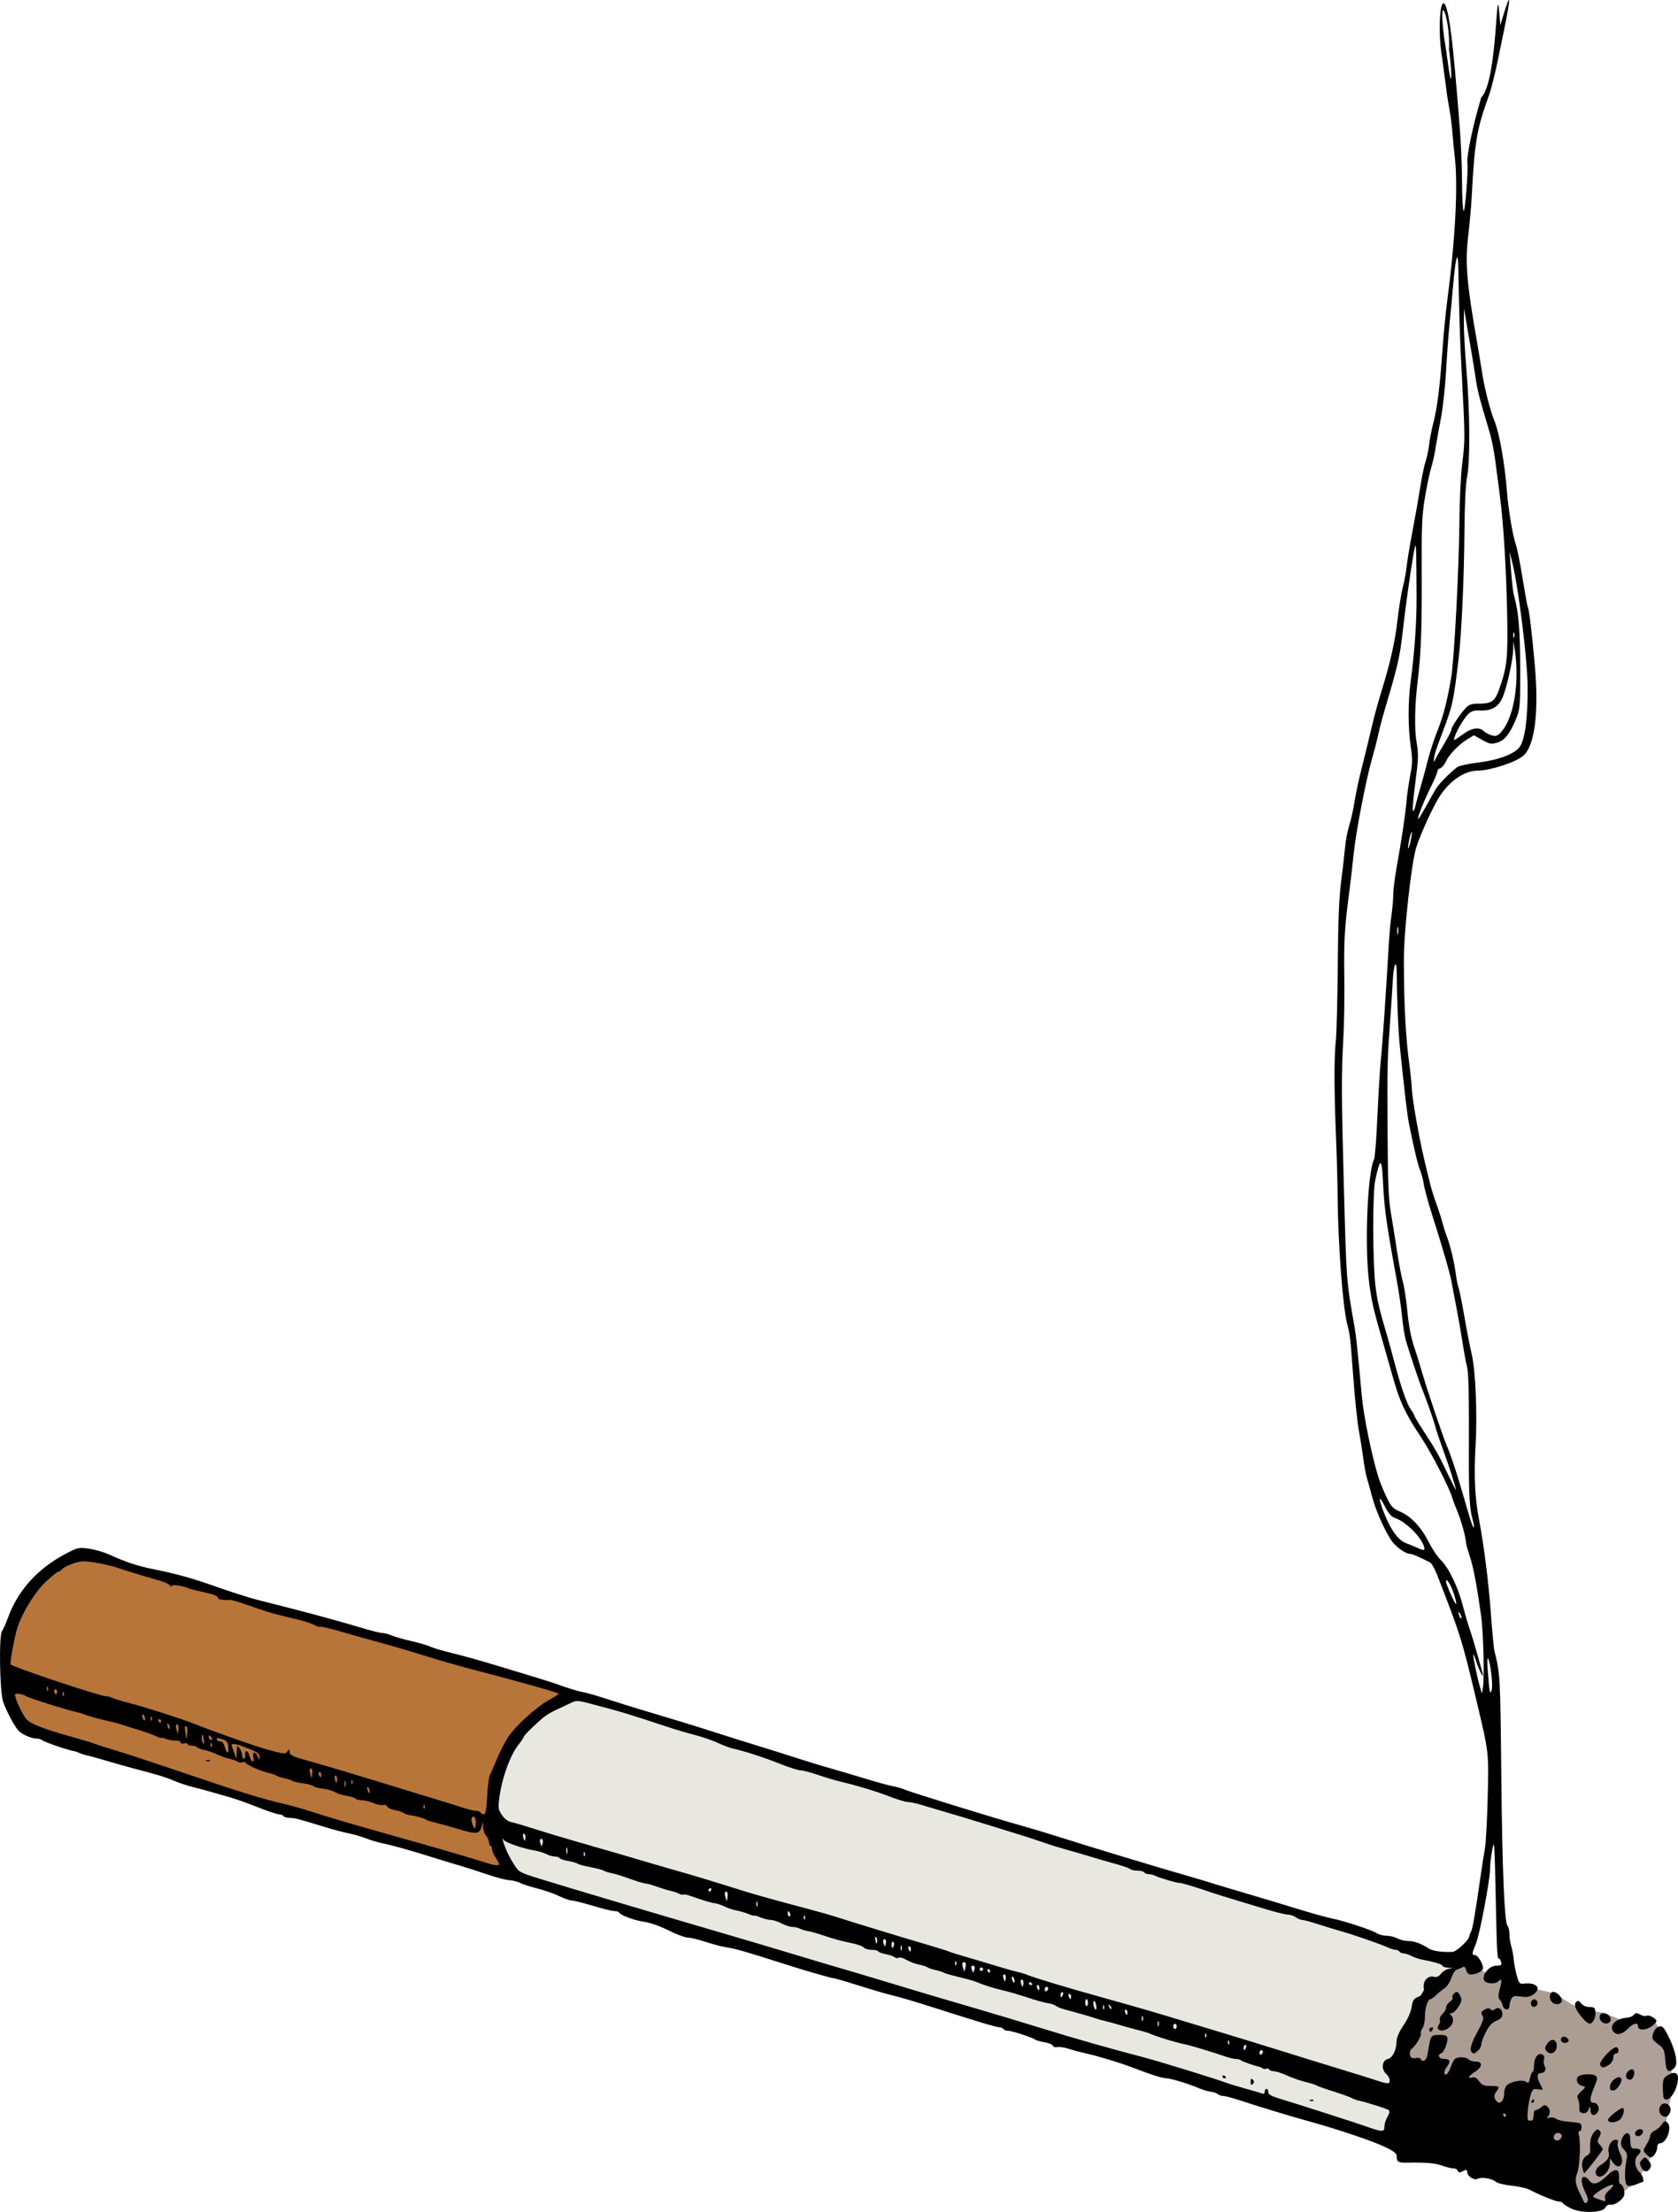
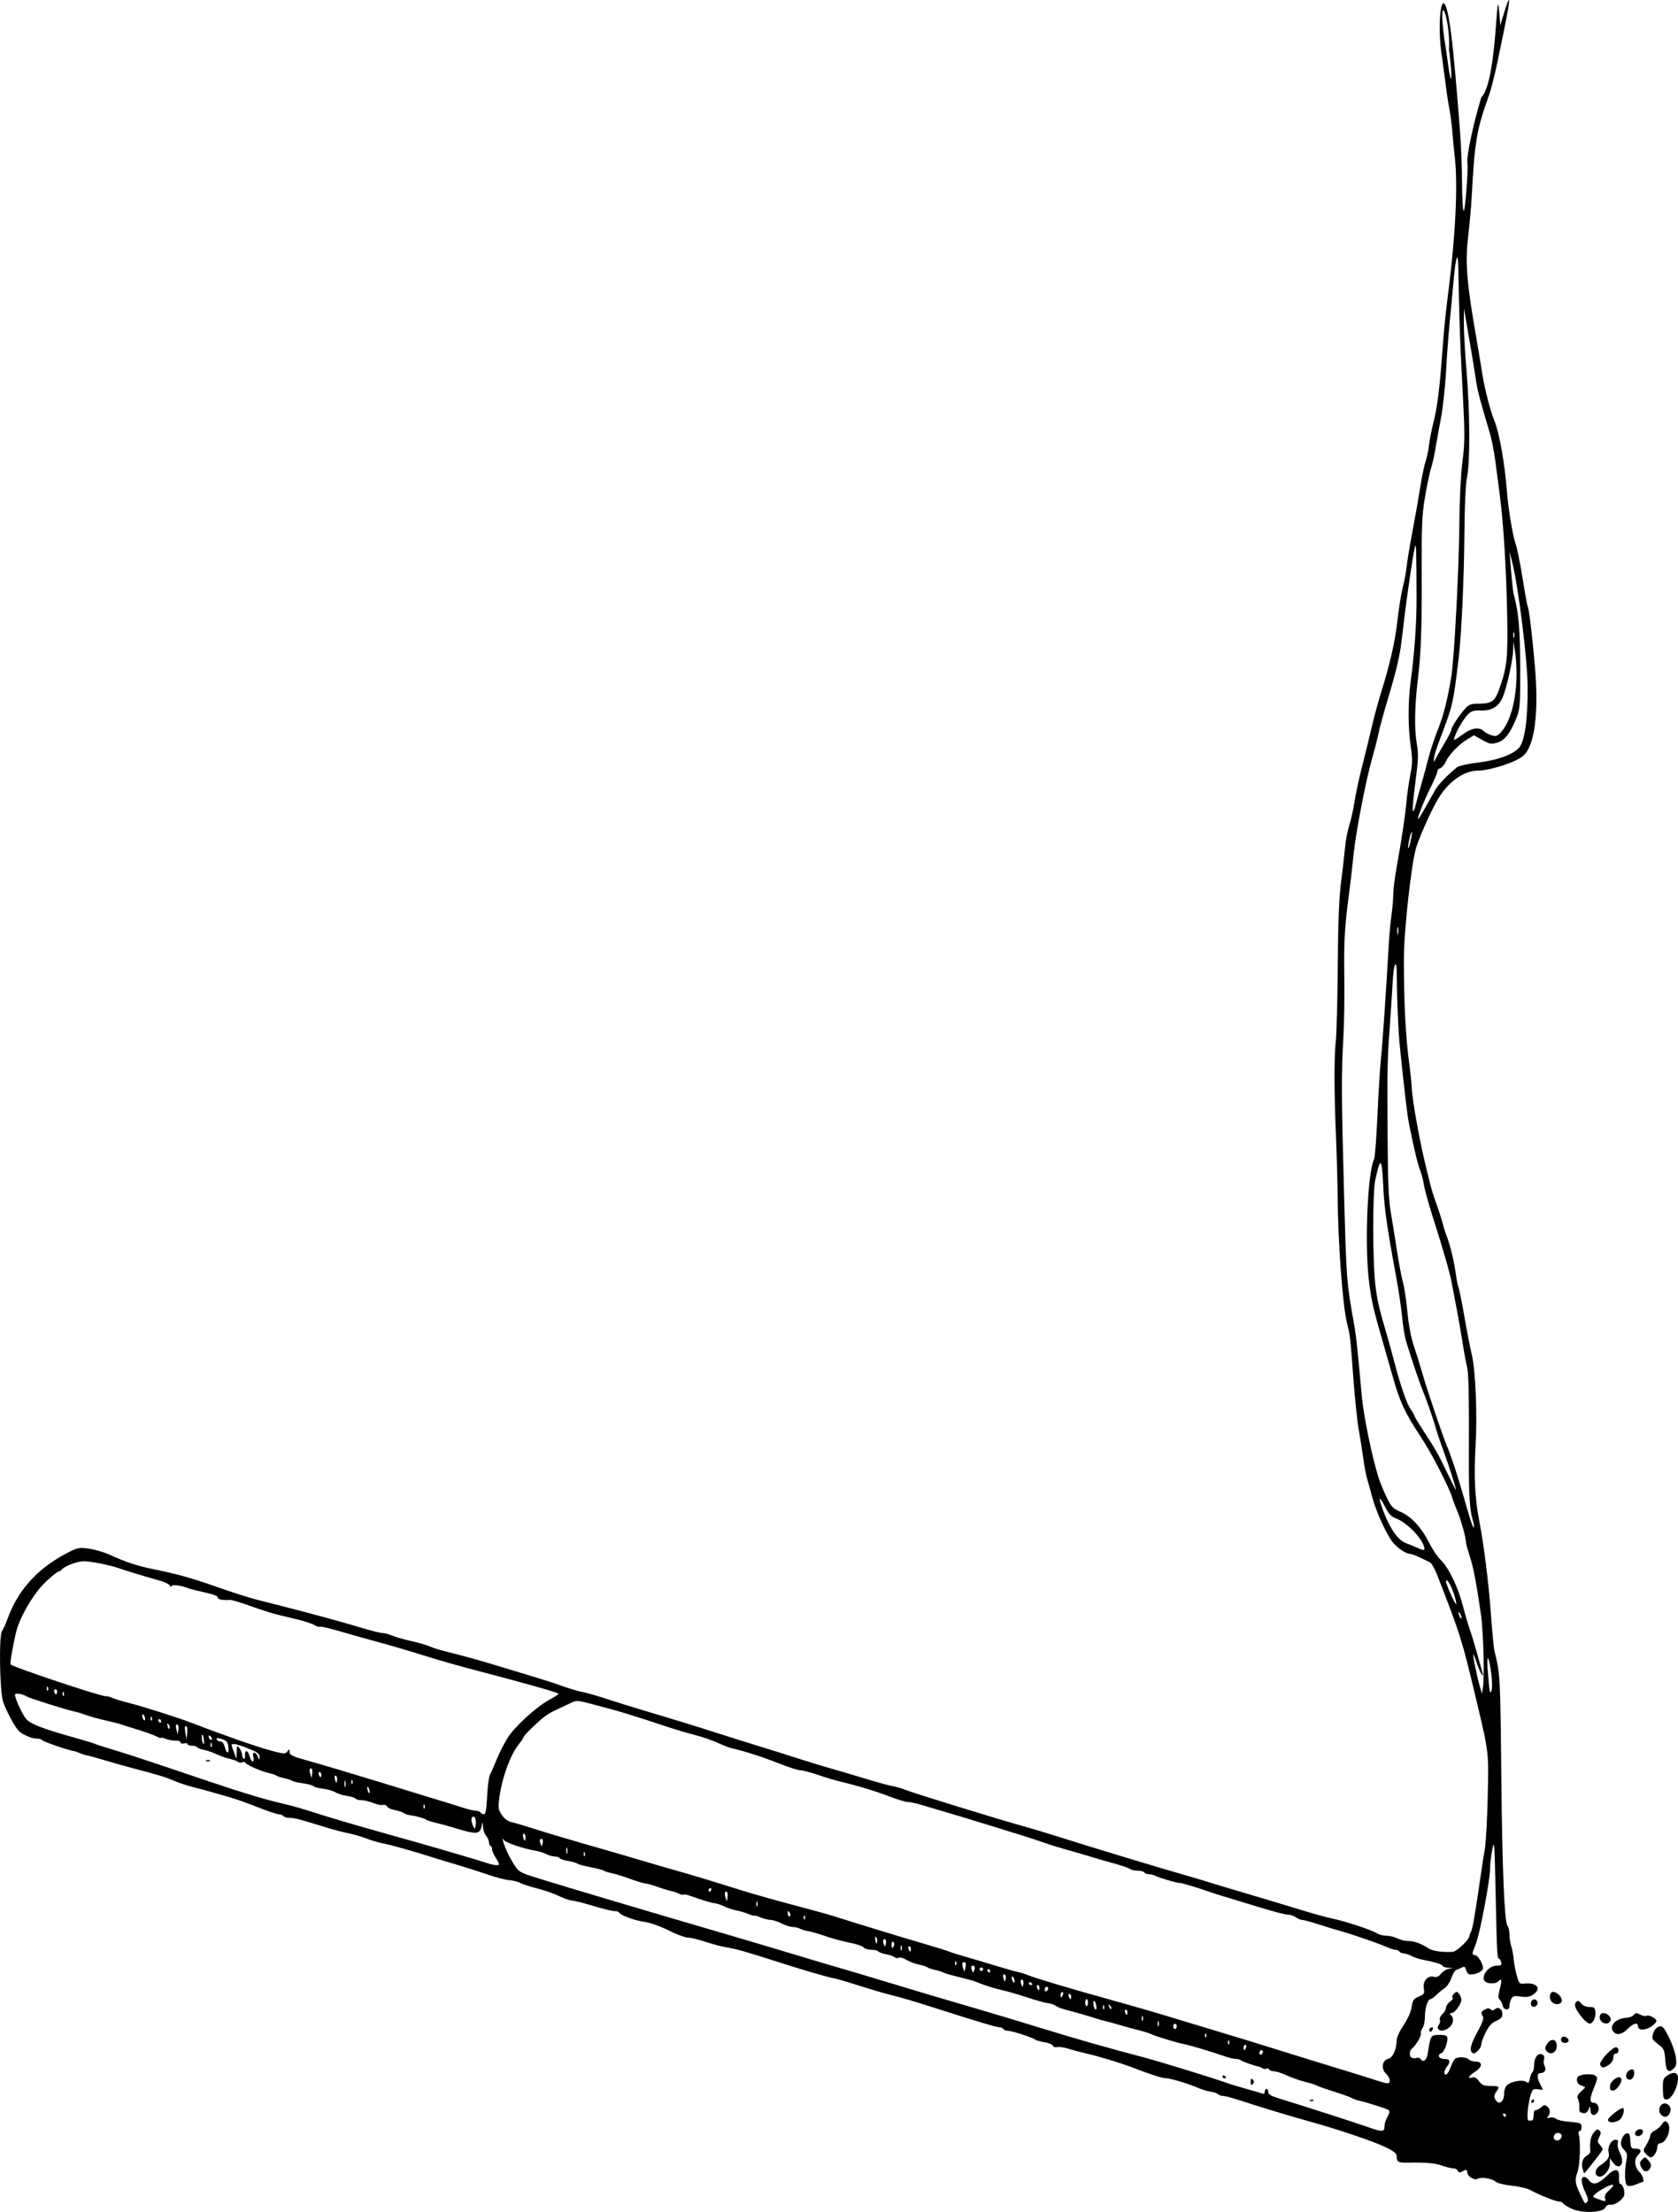
<svg xmlns="http://www.w3.org/2000/svg" xmlns:ns1="http://sodipodi.sourceforge.net/DTD/sodipodi-0.dtd" xmlns:ns2="http://www.inkscape.org/namespaces/inkscape" id="svg2642" ns1:docname="_svgclean2.svg" viewBox="0 0 953.29 1256.8" version="1.0" ns2:version="0.48.3.1 r9886">
  <ns1:namedview id="namedview13" bordercolor="#666666" ns2:pageshadow="2" guidetolerance="10" pagecolor="#ffffff" gridtolerance="10" ns2:window-maximized="0" ns2:zoom="0.22425739" objecttolerance="10" borderopacity="1" ns2:current-layer="svg2642" ns2:cx="372.04724" ns2:cy="730.62839" ns2:window-y="0" ns2:window-x="0" ns2:window-width="640" showgrid="false" ns2:pageopacity="0" ns2:window-height="480" />
  <g id="layer1" transform="translate(-24.838 166.96)">
    <g id="g3486">
-       <path id="path2706" style="fill-rule:evenodd;stroke:#000000;stroke-width:1px;fill:#e9e8e0" ns2:connector-curvature="0" d="m70.511 715.32-29.615 21.153-7.051 18.333-7.051 22.564 7.051 32.435 8.461 8.461 152.3 45.127 129.74 36.666 108.59 33.845 165 49.358 105.77 32.435 122.69 36.666-8.461-40.897 5.641-19.743 5.641-12.692 2.82-11.282 4.231-7.051 9.872-2.821s18.333-8.461 8.461-9.872-84.614-25.384-84.614-25.384l-90.255-25.384-149.48-47.948-78.973-23.974-122.69-36.666-74.742-22.564-87.434-23.974-59.23-16.923-36.666-9.872z" />
-       <path id="path3480" style="fill-rule:evenodd;fill:#ac9d93" ns2:connector-curvature="0" d="m855.82 946.78-20.796 20.796-11.198 25.595-4.799 36.792v19.196l78.383 22.395 24.243 13.808 14.057 1.222s20.78-14.668 20.78-17.113c0-2.445 10.39-21.391 10.39-21.391l5.501-17.724 1.833-28.725-10.39-21.391-15.279 1.833s-14.668-7.334-19.558-6.112c-4.889 1.222-20.78-10.39-20.78-10.39l-17.113-3.667-14.057-9.168-7.945 1.222-13.273-7.178z" />
-       <path id="path3478" style="fill-rule:evenodd;stroke:#000000;stroke-width:1px;fill:#b87539" ns2:connector-curvature="0" d="m66.884 715.82-31.849 26.541-7.431 23.356 2.123 27.603 4.247 14.863 7.431 10.616 131.64 39.281 81.747 23.356 59.452 18.048-12.74-32.911 5.308-29.726 13.801-22.295 21.233-13.801 5.308-7.431-81.747-22.295-59.452-18.048-64.76-18.048-50.959-13.801-23.356-5.308z" />
-       <path id="path3482" style="fill-rule:evenodd;fill:#afa199" ns2:connector-curvature="0" d="m950.38 982.69-13.446 22.613-10.39 19.558-8.556 24.447-3.056 33.004 11.001 6.723 15.279-6.112 13.446-10.39 6.112-9.779 10.39-22.614 4.278-23.225-3.056-21.391-7.945-15.279-14.057 2.445z" />
-       <path id="path2704" style="fill:#000000" ns2:connector-curvature="0" d="m917.73 1088c-2.27-1.042-4.434-2.392-4.809-2.999-0.375-0.607-1.501-1.104-2.502-1.104-1.813 0-10.859-3.643-16.562-6.67-1.65-0.876-6.275-1.925-10.277-2.331-4.081-0.414-8.034-1.401-9-2.247-2.149-1.882-8.153-2.81-10.44-1.614-1.901 0.994-5.782-1.597-5.782-3.86 0-1.535-0.549-1.59-2.966-0.296-1.349 0.722-1.979 0.605-2.381-0.442-0.3-0.783-1.358-1.388-2.35-1.345-0.992 0.043-3.845-0.643-6.34-1.525-4.24-1.499-9.335-1.948-19.803-1.746-5.277 0.102-6.16-0.378-6.16-3.345 0-1.831-1.281-2.934-6.25-5.377-6.724-3.306-27.075-10.205-43.25-14.661-10.754-2.963-28.592-8.373-40.168-12.182-3.942-1.297-8.015-2.359-9.05-2.359s-2.33-0.448-2.878-0.996c-0.548-0.548-2.325-1.162-3.95-1.366-1.625-0.203-4.529-1.042-6.454-1.863-6.247-2.666-16.438-5.775-19-5.796-2.273-0.019-8.771-2.101-19.5-6.247-6.16-2.381-19.39-6.398-25.5-7.744-3.025-0.666-7.639-1.888-10.253-2.716-2.614-0.827-5.622-1.277-6.685-0.999-1.068 0.279-2.154-0.071-2.428-0.784-0.272-0.71-2.439-1.611-4.815-2.003s-4.77-1.071-5.32-1.509c-1.526-1.214-13.176-4.978-15.409-4.978-1.085 0-2.251-0.45-2.591-1-0.34-0.55-1.347-1-2.237-1-1.747 0-12.269-3.158-38.263-11.481-9.075-2.906-18.975-5.835-22-6.508s-11.125-3.023-18-5.221c-6.875-2.198-13.625-4.196-15-4.439s-3.85-0.842-5.5-1.329-5.025-1.439-7.5-2.114c-2.475-0.675-9.9-2.952-16.5-5.059-22.663-7.236-26.766-8.404-33-9.396-2.2-0.35-7.32-1.72-11.378-3.044-4.058-1.324-8.597-2.408-10.087-2.408-1.49 0-6.355-1.83-10.81-4.067-4.811-2.416-10.46-4.402-13.913-4.892-5.594-0.794-13.454-3.734-14.146-5.29-0.183-0.412-1.348-0.75-2.587-0.75s-6.715-1.345-12.167-2.989c-5.452-1.644-10.841-2.994-11.976-3-1.135-0.006-4.454-1.165-7.376-2.575s-8.538-3.369-12.48-4.354c-3.942-0.985-8.273-2.389-9.624-3.119s-4.114-1.423-6.139-1.539-7.65-1.586-12.5-3.266-12.193-4.034-16.318-5.23-10.65-3.179-14.5-4.407c-11.07-3.53-24.65-7.337-28.891-8.099-2.14-0.384-6.19-1.591-9-2.681-2.81-1.09-7.359-2.417-10.109-2.95-2.75-0.532-8.375-2.006-12.5-3.276-15.753-4.847-18.312-5.518-21.056-5.518-1.554 0-3.104-0.45-3.444-1-0.34-0.55-1.482-1-2.539-1s-6.497-1.823-12.091-4.052c-5.594-2.228-12.69-4.753-15.77-5.611-3.08-0.858-7.85-2.219-10.6-3.026-2.75-0.807-7.479-2.076-10.509-2.821-3.03-0.745-7.755-2.318-10.5-3.497-4.946-2.123-9.463-3.503-22.991-7.023-3.85-1.002-11.05-3.035-16-4.519-4.95-1.484-9.675-2.786-10.5-2.893s-2.767-0.726-4.315-1.376c-1.548-0.65-3.098-1.182-3.443-1.182-1.8 0-17.313-5.306-17.795-6.087-0.31-0.502-1.608-0.913-2.883-0.913-3.163 0-8.759-2.44-10.704-4.667-2.391-2.739-6.769-11.012-8.586-16.227-1.973-5.662-2.499-37.878-0.656-40.198 0.614-0.774 2.104-4.107 3.31-7.407 6.194-16.949 18.356-29.721 36.573-38.412 3.424-1.633 4.864-1.77 10-0.948 3.3 0.528 8.25 1.993 11 3.255 8.965 4.116 15.858 6.439 24 8.09 14.721 2.984 22.9 5.258 37.453 10.41 7.949 2.814 18.074 6.042 22.5 7.173 4.426 1.131 12.547 3.205 18.047 4.61 14.443 3.688 30.573 8.12 41.611 11.436 5.286 1.588 10.519 2.887 11.628 2.887 1.109 0 3.587 0.656 5.506 1.458 1.919 0.802 6.811 2.2 10.872 3.107 4.061 0.907 8.733 2.256 10.383 2.998 1.65 0.742 5.7 2.023 9 2.847 10.541 2.632 19.841 5.216 30.56 8.49 5.742 1.754 14.94 4.543 20.44 6.198s11.575 3.613 13.5 4.352c3.782 1.451 11.878 3.907 13.5 4.094 1.616 0.187 9.468 2.477 17 4.958 3.85 1.268 10.825 3.445 15.5 4.836 19.413 5.778 30.223 9.095 43 13.194 7.425 2.382 18.9 5.987 25.5 8.011s16.5 5.141 22 6.926 13.6 4.252 18 5.481c4.4 1.229 13.175 3.823 19.5 5.765s13.3 3.859 15.5 4.259c2.2 0.4 5.125 1.218 6.5 1.817 3.925 1.71 51.202 16.324 67 20.711 5.225 1.451 14.9 4.366 21.5 6.478 16.576 5.305 59.39 18.253 74.5 22.531 2.475 0.701 7.425 2.19 11 3.309 3.575 1.119 12.697 3.854 20.272 6.079 7.575 2.224 20.625 6.15 29 8.725 8.375 2.575 17.478 5.112 20.228 5.639 6.447 1.235 22.351 6.481 25.215 8.317 1.218 0.781 3.693 1.423 5.5 1.426 1.807 0.003 4.574 0.678 6.149 1.5 1.575 0.822 4.336 1.494 6.135 1.494 3.452 0 7.357 1.415 11.5 4.168 2.28 1.515 7.87 2.31 13.823 1.966 2.159-0.125 9.348-6.882 9.366-8.803 0.004-0.457 0.469-1.694 1.033-2.747 0.908-1.696 2.357-10.231 5.789-34.084 0.554-3.85 1.478-9.7 2.054-13 0.576-3.3 1.296-16.575 1.599-29.5 0.604-25.707 0.726-24.685-6.609-55.5-8.106-34.058-8.758-36.143-21.874-69.906-1.475-3.798-3.358-7.25-4.183-7.67-6.493-3.31-10.284-4.924-11.566-4.924-1.991 0-6.375-2.836-9.237-5.975-3.429-3.761-9.806-17.5-12.08-26.025-1.1-4.125-2.476-9.07-3.058-10.989-0.582-1.919-1.503-6.869-2.047-11s-1.685-11.336-2.535-16.011c-0.85-4.675-2.22-17.5-3.046-28.5-1.943-25.888-1.834-24.93-3.691-32.5-2.494-10.17-5.077-44.866-5.323-71.5-0.076-8.25-0.501-23.775-0.944-34.5-1.086-26.276-1.12-44.858-0.101-54.5 0.465-4.4 0.965-23.75 1.112-43 0.189-24.83 0.726-38.487 1.849-47 0.87-6.6 1.879-15.375 2.241-19.5 0.362-4.125 1.465-9.975 2.452-13 0.987-3.025 2.315-8.986 2.952-13.247 0.637-4.261 2.516-13.036 4.175-19.5 1.659-6.464 4.1-16.453 5.424-22.199 1.324-5.745 3.743-14.745 5.375-20 5.352-17.233 8.038-29.08 9.5-41.914 0.792-6.952 2.137-15.24 2.989-18.418 0.852-3.178 1.813-8.353 2.138-11.5 0.324-3.147 1.87-12.472 3.436-20.722s3.554-19.558 4.418-25.128c0.864-5.571 2.178-11.871 2.919-14 0.741-2.129 1.632-6.354 1.98-9.389 0.348-3.034 1.494-8.888 2.548-13.008 2.19-8.562 3.593-19.964 5.119-41.592 0.587-8.315 1.742-20.24 2.568-26.5 4.727-35.83 6.326-66.478 4.334-83.074-0.416-3.469-0.997-9.458-1.29-13.308-0.293-3.85-1.034-9.7-1.646-13-0.612-3.3-1.28-7.35-1.483-9-0.204-1.65-1.336-10.2-2.516-19-4.01-22.843 0.334-52.362 5.064-14 0.945 6.589 3.228 31.869 4.922 54.5 0.597 7.975 1.102 21.038 1.121 29.028 0.02 7.991 0.417 15.145 0.883 15.899 0.8 1.295 2.746-23.152 2.165-27.204-0.557-3.883 3.289-22.065 7.872-37.224 10.179-9.965 8.109-80.022 10.81-40.969 10.673-36.288 1.437 5.932-0.901 17.469-1.682 8.525-4.197 18.65-5.59 22.5-6.91 19.103-8.099 26.118-9.746 57.5-0.274 5.225-1.182 15.35-2.017 22.5-1.782 15.251-0.804 26.757 5.141 60.5 0.824 4.675 2.084 12.325 2.801 17 1.36 8.868 4.671 21.747 7.065 27.476 2.664 6.375 5.84 24.269 6.957 39.186 0.775 10.354 3.343 25.845 5.112 30.838 0.78 2.2 2.515 10.877 3.857 19.282 1.342 8.405 2.647 15.618 2.901 16.028 0.769 1.245 2.514 15.72 4.087 33.909 2.295 26.543-0.126 45.16-6.614 50.846-4.156 3.643-18.654 8.367-25.856 8.426-7.378 0.06-15.482 5.437-21.355 14.168-3.618 5.379-10.972 21.304-13.55 29.341-2.757 8.596-7.066 47.548-7.06 63.808 0.01 25.176 0.979 43.802 3.091 59.468 0.647 4.798 1.264 10.749 1.372 13.224 0.32 7.356 4.518 30.719 8.176 45.5 0.817 3.3 1.925 7.8 2.462 10 0.537 2.2 2.111 7.15 3.498 11s2.936 8.68 3.444 10.733c0.508 2.053 1.578 5.428 2.379 7.5 1.95 5.049 4.215 14.528 5.083 21.267 0.389 3.025 1.092 6.516 1.562 7.758 0.47 1.242 1.963 8.667 3.319 16.5s3.218 17.392 4.138 21.242c2.215 9.267 3.267 34.474 2.189 52.5-0.962 16.09-0.361 29.313 1.856 40.853 2.881 14.997 5.491 35.563 6.847 53.964 0.757 10.276 1.655 19.808 1.995 21.183 3.349 13.558 3.374 14.026 3.958 73 0.501 50.623 1.785 81.589 3.45 83.255 0.63 0.63 1.145 2.745 1.145 4.702s0.479 5.129 1.065 7.05c0.586 1.921 1.209 5.293 1.384 7.493 0.175 2.2 0.941 6.25 1.702 9 1.291 4.668 1.576 4.979 4.289 4.685 7.233-0.784 10.129 2.902 4.947 6.297-1.952 1.279-3.706 1.548-6.937 1.063-3.676-0.551-4.484-0.351-5.388 1.337-0.585 1.092-1.063 2.949-1.063 4.125 0 2.72-3.31 2.334-3.846-0.448-0.203-1.055-0.934-2.482-1.624-3.172-1.003-1.003-1.006-2.219-0.012-6.071 1.336-5.178 1.14-6.374-0.735-4.5-1.998 1.998-7.557 1.473-8.272-0.781-1.025-3.23 3.21-8.035 7.083-8.035 2.726 0 3.138-0.306 2.695-2-0.288-1.1-0.839-2-1.225-2-1.036 0-1.167-2.552-1.897-37-0.618-29.125-0.762-31.004-1.918-24.918-0.688 3.62-1.25 8.528-1.25 10.907 0 6.381-5.951 37.73-8.124 42.802-2.261 5.276-2.322 6.21-0.401 6.21 1.577 0 4.526 4.87 4.526 7.475 0 1.645-3.758 3.525-7.046 3.525-1.199 0-2.146-0.916-2.53-2.449-0.476-1.899-0.986-2.252-2.269-1.573-0.91 0.482-2.354 1.086-3.209 1.343-0.855 0.257-2.18 2.362-2.945 4.677-0.764 2.316-2.518 4.95-3.897 5.854s-3.521 2.657-4.76 3.896-2.651 2.253-3.138 2.253c-1.584 0-3.206 4.985-3.206 9.856 0 2.619-0.625 5.617-1.389 6.661-0.764 1.045-1.177 2.45-0.919 3.123 0.444 1.156-3.115 7.085-5.122 8.53-1.433 1.033-1.599 4.192-0.265 5.032 0.657 0.414 1.944 0.519 2.86 0.234 0.916-0.285 1.955-0.049 2.309 0.523 1.416 2.291 3.453 0.924 4.04-2.709 1.756-10.88 1.672-10.735 6.337-10.914 2.825-0.108 4.456 0.302 4.804 1.209 0.747 1.948-1.586 8.491-3.256 9.132-2.639 1.013-1.526 3.323 1.601 3.323 3.305 0 3.768 1.401 1.468 4.441-1.758 2.324-1.934 4.881-0.299 4.336 0.643-0.214 1.776-2.143 2.518-4.285 0.742-2.143 1.903-4.248 2.581-4.678 1.896-1.204 6.188-0.957 7.588 0.436 0.691 0.688 2.458 1.25 3.928 1.25 4.111 0 4.002 2.971-0.208 5.699-3.829 2.481-4.752 4.309-1.683 3.335 1.328-0.422 2.479 0.204 3.86 2.101 1.645 2.258 2.73 2.705 6.608 2.721 5.134 0.021 5.321 0.227 3.095 3.404-1.181 1.687-1.291 2.679-0.465 4.223 1.953 3.649 5.009 1.497 5.009-3.528 0-1.746 0.778-3.825 1.75-4.673 2.456-2.145 9.051-3.192 10.826-1.718 1.169 0.97 1.537 0.619 2.053-1.961 0.346-1.729 1.021-3.386 1.5-3.682 0.479-0.296 0.871-2.001 0.871-3.788 0-4.181 2.129-7.18 4.462-6.285 1.224 0.47 1.581 1.349 1.186 2.921-0.31 1.237-0.175 2.88 0.301 3.65 1.228 1.986 0.172 4.082-2.056 4.082-2.3 0-2.447 2.414-0.387 6.364 0.822 1.575 1.494 2.96 1.494 3.077s-1.301 0.022-2.89-0.212c-2.546-0.374-3.016-0.026-3.944 2.923-1.75 5.562-2.552 14.847-1.281 14.847 0.613 0 1.453-0.01 1.865-0.013 0.412-0.01 0.815-0.795 0.894-1.75 0.079-0.955 0.192-2.3 0.25-2.987 0.059-0.688 0.633-1.25 1.278-1.25 0.644 0 1.986-0.737 2.981-1.638 1.476-1.335 2.091-1.405 3.329-0.378 1.8 1.494 1.974 4.161 0.375 5.76-0.859 0.859-0.608 1.004 1.005 0.582 1.182-0.309 2.82-0.01 3.641 0.676 0.82 0.681 4.044 1.429 7.164 1.663s6.046 0.657 6.503 0.939c1.24 0.766 1.004 4.396-0.286 4.396-0.7 0-0.854 0.84-0.412 2.25 1.075 3.436 0.541 17.434-0.804 21.045-1.627 4.368-1.397 6.375 1.397 12.205 3.049 6.363 2.783 6.053 4.078 4.758 0.812-0.812 0.539-2.285-1.017-5.499-2.47-5.102-2.755-8.759-0.682-8.759 0.794 0 2.078 0.906 2.854 2.014 2.021 2.886 5.244 2.111 9.753-2.345 4.931-4.873 7.542-4.65 7.23 0.619-0.121 2.041 0.144 3.711 0.589 3.711 1.676 0 3.177 5.045 2.1 7.057-1.426 2.664-5.491 5.184-7.67 4.753-1.053-0.208-2.225 0.484-2.825 1.667-1.486 2.929-13.246 3.314-19.101 0.626zm18.928-6.061c-0.346-1.322 0.415-2.755 2.344-4.415 1.571-1.352 2.571-2.743 2.223-3.092-0.693-0.695-7.312 2.73-10.154 5.253-1.688 1.499-1.605 1.652 1.5 2.779 4.597 1.669 4.659 1.661 4.087-0.526zm-24.742-35.947c-1.006-1.628-3.534-1.327-4.236 0.505-0.853 2.222 1.811 3.693 3.545 1.959 0.753-0.752 1.063-1.861 0.691-2.464zm-100.56-4.692c0-1.428 0.769-3.898 1.71-5.49 1.082-1.831 1.357-3.228 0.75-3.803-0.812-0.768-12.076-4.338-17.645-5.592-0.927-0.209-2.576-0.856-3.664-1.438-1.088-0.583-5.73-2.237-10.315-3.678-4.585-1.44-8.786-2.936-9.336-3.323s-3.463-1.306-6.474-2.042-7.736-2.391-10.5-3.678-6.012-2.345-7.217-2.35c-1.205-0.01-2.474-0.467-2.819-1.026-0.345-0.559-1.047-0.757-1.559-0.441-0.512 0.316-1.493 0.218-2.181-0.218-0.688-0.436-1.475-0.83-1.75-0.874-2.155-0.344-9.69-2.954-10.45-3.619-0.522-0.457-1.857-0.831-2.967-0.831s-3.832-0.635-6.05-1.411c-7.552-2.641-20.024-6.38-23.533-7.056-4.28-0.824-15.765-4.324-18.5-5.639-1.1-0.529-4.475-1.577-7.5-2.329s-7.975-2.111-11-3.021c-3.025-0.91-6.625-1.891-8-2.181s-3.175-0.786-4-1.104c-1.745-0.671-12.714-3.842-18.461-5.336-2.178-0.566-4.566-1.532-5.306-2.147-0.74-0.614-2.665-1.261-4.278-1.438s-6.875-1.633-11.693-3.236c-4.819-1.603-11.236-3.468-14.261-4.145-4.997-1.117-10.114-2.756-15.5-4.966-1.1-0.451-5.375-1.62-9.5-2.598-4.125-0.978-7.95-2.09-8.5-2.471s-2.575-1.023-4.5-1.425-3.95-1.077-4.5-1.5-2.56-1.103-4.467-1.512c-3.29-0.705-4.241-1.074-9.073-3.522-1.122-0.569-2.492-0.755-3.044-0.414-0.552 0.341-1.546 0.172-2.209-0.377-0.663-0.548-2.899-1.313-4.967-1.7-2.069-0.387-4.008-1.102-4.309-1.589-0.301-0.488-2.041-0.887-3.866-0.887s-3.839-0.627-4.475-1.393c-0.636-0.766-4.178-1.96-7.872-2.653s-9.866-2.359-13.716-3.703c-3.85-1.344-8.254-2.618-9.787-2.832s-3.641-0.846-4.684-1.404c-1.043-0.558-2.956-1.015-4.251-1.015s-4.12-0.9-6.277-2-4.967-2-6.244-2-3.881-0.652-5.789-1.449c-1.907-0.797-3.468-1.241-3.468-0.987 0 0.254-1.462-0.148-3.25-0.894-1.788-0.746-4.892-1.664-6.899-2.04-2.007-0.376-5.062-1.388-6.788-2.249s-4.134-1.677-5.351-1.813c-2.185-0.244-6.768-1.621-13.849-4.158-2-0.717-3.874-1.066-4.164-0.776-0.29 0.29-1.397 0.063-2.459-0.506-1.062-0.568-3.013-1.252-4.336-1.519-1.323-0.267-3.98-1.032-5.905-1.699-6.018-2.087-6.438-2.208-9-2.604-1.375-0.212-5.425-1.46-9-2.772-3.575-1.312-8.075-2.697-10-3.076-1.925-0.379-3.95-1.023-4.5-1.431s-3.925-1.298-7.5-1.978-6.95-1.594-7.5-2.03-2.91-1.108-5.245-1.493c-2.335-0.385-4.499-1.111-4.809-1.613-0.31-0.502-1.55-0.916-2.755-0.919-1.205-0.003-3.392-0.633-4.859-1.398-1.468-0.766-4.617-1.709-7-2.097-6.038-0.982-16.183-4.456-17.066-5.843-1.246-1.958-0.846 0.096 0.89 4.574 0.911 2.349 3.006 6.399 4.656 9.001 2.987 4.709 3.059 4.749 15.594 8.65 14.244 4.433 65.149 19.571 99.594 29.617 12.65 3.689 31.55 9.298 42 12.463 10.45 3.165 23.275 6.987 28.5 8.493s14.45 4.247 20.5 6.09c18.418 5.612 41.205 12.392 57 16.961 8.25 2.386 24.45 7.261 36 10.833 19.444 6.013 39.379 11.698 59 16.826 8.367 2.187 40.458 12.075 46.5 14.328 1.925 0.718 6.957 2.253 11.182 3.411 4.225 1.158 8.388 2.377 9.25 2.708 1.023 0.393 1.568 0.043 1.568-1.005 0-0.884 0.45-1.607 1-1.607s1 0.807 1 1.794c0 1.314 1.538 2.263 5.75 3.547 12.494 3.808 44.109 13.97 50.25 16.152 8.775 3.118 10 3.107 10-0.088zm-42.188-15.087c0.722-0.289 1.584-0.253 1.917 0.079 0.332 0.332-0.258 0.569-1.312 0.525-1.165-0.048-1.402-0.285-0.604-0.604zm-33.812-10.317c0-1.867 0.267-2.133 1.2-1.2s0.933 1.467 0 2.4-1.2 0.667-1.2-1.2zm-16-3.059c0-0.583 0.45-0.781 1-0.441s1 0.817 1 1.059c0 0.243-0.45 0.441-1 0.441s-1-0.477-1-1.059zm161 22.059c0-0.55-0.477-1-1.059-1-0.582 0-0.781 0.45-0.441 1s0.816 1 1.059 1c0.243 0 0.441-0.45 0.441-1zm-66-19.845c0-1.015-0.922-2.679-2.049-3.699-2.944-2.664-2.323-7.675 1.048-8.457 2.717-0.63 4.841-5.138 4.946-10.499 0.035-1.762 1.66-5.357 3.937-8.709 2.386-3.512 4.141-7.461 4.561-10.263 0.594-3.964 1.122-4.738 4.069-5.969 3.092-1.292 3.339-1.704 2.845-4.749-0.662-4.077 2.286-7.399 5.76-6.491 1.547 0.405 2.727-0.122 4.055-1.81 1.03-1.31 3.1-2.568 4.601-2.796 2.512-0.382 2.471-0.426-0.522-0.564-1.788-0.082-3.25-0.563-3.25-1.069 0-0.826-4.543-2.187-12.252-3.672-1.514-0.291-3.989-1.175-5.5-1.964s-3.509-1.436-4.439-1.44c-0.93-0.003-1.969-0.456-2.309-1.006-0.34-0.55-1.311-1-2.158-1-0.847 0-2.958-0.653-4.691-1.452-4.045-1.864-19.676-7.293-26.151-9.083-2.75-0.76-8.55-2.526-12.889-3.923-4.339-1.398-8.614-2.556-9.5-2.573-0.886-0.018-2.485-0.693-3.552-1.5s-3.032-1.468-4.364-1.468-6.984-1.39-12.559-3.089c-5.575-1.699-13.961-4.233-18.636-5.632-4.675-1.398-10.075-3.089-12-3.757-8.753-3.037-16.999-5.522-18.323-5.522-1.812 0-11.583-2.874-13.914-4.092-0.955-0.499-2.616-0.908-3.691-0.908s-2.233-0.45-2.573-1c-0.34-0.55-2.076-1-3.859-1s-3.668-0.419-4.191-0.931c-0.522-0.512-4.325-1.851-8.45-2.975-4.125-1.124-10.65-3.011-14.5-4.193s-9.925-2.947-13.5-3.923c-3.575-0.975-9.2-2.729-12.5-3.896s-8.925-3.018-12.5-4.112c-3.575-1.094-11.45-3.539-17.5-5.433-9.568-2.996-19.389-5.946-40.088-12.04-2.798-0.824-6.075-1.498-7.282-1.498s-5.743-1.368-10.079-3.041c-7.992-3.082-18.051-6.138-28.05-8.52-3.025-0.721-8.859-2.465-12.965-3.875-4.106-1.41-8.538-2.564-9.849-2.564s-6.727-1.736-12.035-3.858c-8.978-3.589-19.553-7-26.651-8.597-1.65-0.371-5.387-1.795-8.303-3.165-2.917-1.369-8.591-3.33-12.609-4.358-4.018-1.028-10.632-2.966-14.697-4.307-24.94-8.229-26.694-8.758-45.581-13.729-6.302-1.659-7.537-1.721-10-0.501-1.546 0.765-4.835 2.314-7.31 3.441-6.706 3.054-8.228 4.155-15.9 11.5-2.255 2.159-4.1 4.235-4.1 4.612 0 0.378-1.298 2.32-2.884 4.315-4.801 6.042-9.517 19.103-10.979 30.406-0.729 5.643-0.581 6.595 1.506 9.666 1.53 2.251 3.424 3.635 5.586 4.08 1.799 0.37 7.996 2.2 13.771 4.066 5.775 1.866 18.375 5.636 28 8.379s22.225 6.399 28 8.125c5.775 1.726 15.9 4.679 22.5 6.563 12.454 3.555 20.344 5.942 39 11.798 6.05 1.899 18.875 5.517 28.5 8.04s20.2 5.451 23.5 6.509c11.749 3.764 38.195 11.849 50.5 15.438 6.875 2.005 13.4 4.035 14.5 4.512s4.7 1.627 8 2.558c3.3 0.931 10.95 3.209 17 5.062 6.05 1.853 12.35 3.647 14 3.985 1.65 0.339 3.9 0.998 5 1.465 4.206 1.786 21.845 7.121 43 13.005 20.212 5.621 32.115 9.086 48 13.972 3.3 1.015 12.3 3.73 20 6.034 7.7 2.304 22.55 6.865 33 10.137 10.45 3.272 25.75 7.996 34 10.498 8.25 2.502 17.475 5.372 20.5 6.378 7.066 2.349 8 2.364 8 0.126zm-72-16.214c0-0.518-0.45-0.941-1-0.941s-1 0.702-1 1.559c0 0.858 0.45 1.281 1 0.941 0.55-0.34 1-1.042 1-1.559zm-9.638-2.441c0.317-0.825 0.14-1.5-0.393-1.5-0.533 0-0.969 0.675-0.969 1.5s0.177 1.5 0.393 1.5c0.216 0 0.652-0.675 0.969-1.5zm-9.678-3.688c-0.319-0.798-0.556-0.561-0.604 0.604-0.043 1.054 0.193 1.645 0.525 1.312s0.368-1.195 0.079-1.917zm-13-4c-0.319-0.798-0.556-0.561-0.604 0.604-0.043 1.054 0.193 1.645 0.525 1.312s0.368-1.195 0.079-1.917zm-16.683-4.312c0-0.825-0.45-1.5-1-1.5s-1 0.675-1 1.5 0.45 1.5 1 1.5 1-0.675 1-1.5zm-10.338-2.75c-0.277-0.688-0.504-0.125-0.504 1.25s0.227 1.938 0.504 1.25 0.277-1.812 0-2.5zm-9-3c-0.277-0.688-0.504-0.125-0.504 1.25s0.227 1.938 0.504 1.25 0.277-1.812 0-2.5zm-8.662-2.25c0-0.825-0.436-1.5-0.969-1.5-0.533 0-0.71 0.675-0.393 1.5 0.317 0.825 0.752 1.5 0.969 1.5 0.216 0 0.393-0.675 0.393-1.5zm-17.755-4c-0.263-1.375-0.813-2.5-1.223-2.5-0.41 0-0.53 1.125-0.267 2.5s0.813 2.5 1.223 2.5c0.41 0 0.53-1.125 0.267-2.5zm4.438 0.312c-0.319-0.798-0.556-0.561-0.604 0.604-0.043 1.054 0.193 1.645 0.525 1.312s0.368-1.195 0.079-1.917zm3.441-0.079c-0.988-0.98-1.103-0.865-0.56 0.56 0.376 0.986 0.935 1.541 1.243 1.233 0.308-0.308 0.001-1.115-0.683-1.793zm-12.553-1.733c0-1.1-0.354-2-0.786-2-0.432 0-0.786 0.9-0.786 2s0.354 2 0.786 2c0.432 0 0.786-0.9 0.786-2zm-9.571-3.5c0-0.825-0.436-1.5-0.969-1.5-0.533 0-0.71 0.675-0.393 1.5 0.317 0.825 0.752 1.5 0.969 1.5 0.216 0 0.393-0.675 0.393-1.5zm-4.638-1c0.317-0.825 0.14-1.5-0.393-1.5-0.533 0-0.969 0.675-0.969 1.5s0.177 1.5 0.393 1.5c0.216 0 0.652-0.675 0.969-1.5zm-8.362-3.559c0-0.518-0.45-0.941-1-0.941s-1 0.702-1 1.559c0 0.858 0.45 1.281 1 0.941s1-1.042 1-1.559zm-5-0.441c0-0.825-0.436-1.5-0.969-1.5-0.533 0-0.71 0.675-0.393 1.5 0.317 0.825 0.752 1.5 0.969 1.5 0.216 0 0.393-0.675 0.393-1.5zm-9.412-4.245c-1.075-1.075-1.646 0.431-0.891 2.352 0.708 1.802 0.762 1.805 1.112 0.065 0.202-1.006 0.103-2.093-0.22-2.417zm5.412 2.304c0-0.242-0.45-0.719-1-1.059s-1-0.141-1 0.441c0 0.582 0.45 1.059 1 1.059s1-0.198 1-0.441zm-10.4-3.159c-0.356-0.927-0.872-1.461-1.147-1.186-0.275 0.275-0.209 1.259 0.147 2.186s0.872 1.461 1.147 1.186c0.275-0.275 0.209-1.259-0.147-2.186zm-5.012-2.145c-1.075-1.075-1.646 0.431-0.891 2.352 0.708 1.802 0.762 1.805 1.112 0.065 0.202-1.006 0.103-2.093-0.22-2.417zm-17.785-5.109c-1.454-0.554-1.915 0.401-1.152 2.388 0.664 1.729 0.733 1.724 1.389-0.107 0.38-1.06 0.273-2.086-0.237-2.281zm9.197 2.854c0-0.55-0.477-1-1.059-1-0.582 0-0.781 0.45-0.441 1s0.816 1 1.059 1c0.243 0 0.441-0.45 0.441-1zm-14.248-4.854c-1.5-0.606-1.967 0.606-1.167 3.029l0.768 2.325 0.638-2.5c0.351-1.375 0.244-2.659-0.239-2.854zm10.248 3.854c0-0.55-0.45-1-1-1s-1 0.45-1 1 0.45 1 1 1 1-0.45 1-1zm-15.317-4.188c-0.319-0.798-0.556-0.561-0.604 0.604-0.043 1.054 0.193 1.645 0.525 1.312s0.368-1.195 0.079-1.917zm-31.021-9.062c-0.277-0.688-0.504-0.125-0.504 1.25s0.227 1.938 0.504 1.25 0.277-1.812 0-2.5zm5.338 1.75c0-0.825-0.436-1.5-0.969-1.5-0.533 0-0.71 0.675-0.393 1.5 0.317 0.825 0.752 1.5 0.969 1.5 0.216 0 0.393-0.675 0.393-1.5zm-9.651-1.968c0.31-0.807 0.133-1.734-0.393-2.059s-0.956 0.336-0.956 1.468c0 2.414 0.556 2.658 1.349 0.591zm-4.761-3.277c-1.092-1.092-1.841 0.645-1.057 2.452 0.744 1.713 0.798 1.712 1.212-0.035 0.238-1.006 0.169-2.093-0.155-2.417zm-5.37-1.437c-0.626-0.626-0.766 0.031-0.393 1.856 0.427 2.093 0.678 2.344 0.97 0.97 0.216-1.021-0.043-2.293-0.576-2.826zm-40.535-12.006c-0.319-0.798-0.556-0.561-0.604 0.604-0.043 1.054 0.193 1.645 0.525 1.312s0.368-1.195 0.079-1.917zm-8.322-1.312c-0.317-0.825-0.752-1.5-0.969-1.5-0.216 0-0.393 0.675-0.393 1.5s0.436 1.5 0.969 1.5c0.533 0 0.71-0.675 0.393-1.5zm-18.699-6.75c-0.277-0.688-0.504-0.125-0.504 1.25s0.227 1.938 0.504 1.25 0.277-1.812 0-2.5zm-17.081-5.503c-1.154-1.154-1.746 0.653-0.959 2.927l0.805 2.325 0.368-2.336c0.202-1.285 0.106-2.597-0.213-2.917zm-9.081-1.248c0.34-0.55 0.141-1-0.441-1s-1.059 0.45-1.059 1 0.198 1 0.441 1 0.719-0.45 1.059-1zm-120.51-14.75c-0.004-0.412-0.901-2.1-1.993-3.75-1.093-1.65-1.99-3.788-1.993-4.75-0.004-0.963-0.361-1.75-0.794-1.75-0.433 0-0.859-0.95-0.946-2.112s-0.858-2.885-1.713-3.829c-0.855-0.944-1.615-3.256-1.69-5.138-0.11-2.753-0.226-2.933-0.596-0.921-1.007 5.477-2.605 5.689-14.768 1.965-3.85-1.179-9.025-2.605-11.5-3.17-2.475-0.564-4.95-1.362-5.5-1.773-1.112-0.83-5.769-2.114-9.298-2.564-1.264-0.161-2.839-0.721-3.5-1.245-0.661-0.524-2.913-1.261-5.005-1.638-2.091-0.377-4.033-1.286-4.315-2.02-0.282-0.734-1.315-1.124-2.296-0.868-0.981 0.257-3.482-0.243-5.558-1.111s-5.043-1.577-6.593-1.577-3.06-0.391-3.356-0.869c-0.295-0.478-2.366-1.161-4.603-1.519-2.236-0.358-4.834-1.059-5.772-1.558-2.797-1.489-5.503-2.297-9.163-2.737-1.901-0.229-3.972-0.843-4.601-1.365-0.629-0.522-3.349-1.237-6.043-1.589s-5.349-0.975-5.899-1.386-2.575-1.075-4.5-1.477-3.95-1.077-4.5-1.5-2.575-1.102-4.5-1.509c-4.083-0.863-12.213-4.461-13.138-5.814-0.351-0.514-1.158-0.612-1.794-0.22-0.636 0.393-1.698 0.277-2.362-0.256-0.663-0.534-2.781-1.3-4.706-1.704s-5.257-1.573-7.404-2.599c-2.147-1.026-5.415-2.15-7.261-2.496s-3.604-1.029-3.905-1.516c-0.301-0.488-1.646-0.887-2.989-0.887-1.343 0-2.441-0.408-2.441-0.906s-0.9-0.671-2-0.383c-1.131 0.296-2 0.031-2-0.61 0-0.623-1.238-1.064-2.75-0.981s-3.987-0.348-5.5-0.959-2.75-0.872-2.75-0.579-1.238-0.109-2.75-0.891-6.125-2.448-10.25-3.701-8.4-2.607-9.5-3.011c-1.1-0.403-4.475-1.28-7.5-1.949-5.861-1.295-11.238-2.812-14.5-4.09-1.1-0.431-3.35-1.062-5-1.402-4.316-0.89-25.814-7.692-27-8.544-1.82-1.306-6.5-2.062-6.5-1.049 0 2.448 4.388 11.813 6.651 14.193 2.586 2.72 9.99 5.522 27.349 10.349 5.225 1.453 10.4 3.037 11.5 3.52s6.05 2.068 11 3.523c4.95 1.454 18.225 5.781 29.5 9.614 42.841 14.565 53.284 17.82 68.5 21.352 3.3 0.766 10.872 2.977 16.826 4.913 5.954 1.937 20.579 6.273 32.5 9.637s23.924 6.752 26.674 7.529c12.336 3.487 33.359 9.69 37 10.918 4.589 1.548 7.503 1.842 7.493 0.757zm-166.18-58.933c0.722-0.289 1.584-0.253 1.917 0.079s-0.258 0.569-1.312 0.525c-1.165-0.048-1.402-0.285-0.604-0.604zm214.87 52.496c-0.319-0.798-0.556-0.561-0.604 0.604-0.043 1.054 0.193 1.645 0.525 1.312s0.368-1.195 0.079-1.917zm-9.99-2.543c-0.254-0.973-0.478-0.419-0.498 1.231-0.02 1.65 0.187 2.446 0.461 1.769 0.274-0.677 0.291-2.027 0.037-3zm-14.105-5.014c-1.092-1.092-1.841 0.645-1.057 2.452 0.744 1.713 0.798 1.712 1.212-0.035 0.238-1.006 0.169-2.093-0.155-2.417zm-9.588-1.255c0-1.1-0.408-2-0.906-2s-0.671 0.9-0.383 2 0.696 2 0.906 2 0.383-0.9 0.383-2zm-28.202-7.934c0.243-3.184-1.458-5.117-2.382-2.707-0.469 1.222 1.025 5.641 1.907 5.641 0.139 0 0.353-1.32 0.476-2.934zm6.442-15.393c0.29-5.68 1.018-11.192 1.619-12.25 0.6-1.058 2.276-4.848 3.723-8.423s4.215-9.075 6.15-12.221c4.038-6.567 16.523-17.938 24.251-22.088 2.878-1.545 5.044-2.998 4.814-3.228-0.812-0.812-21.933-6.757-49.749-14.004-7.399-1.928-19.324-5.36-26.5-7.627-7.176-2.268-18.448-5.583-25.048-7.368s-16.882-4.675-22.848-6.423c-5.967-1.748-11.092-2.934-11.39-2.635-0.298 0.298-1.716-0.123-3.152-0.935-1.435-0.812-5.535-2.184-9.11-3.047-3.575-0.863-8.975-2.17-12-2.904-3.025-0.734-9.93-2.938-15.344-4.898-5.415-1.96-10.589-3.505-11.5-3.433-4.127 0.324-7.136-0.281-6.905-1.387 0.155-0.745-2.666-1.833-7.436-2.869-4.228-0.918-8.502-2.009-9.5-2.425-3.823-1.595-9.313-2.255-9.329-1.122-0.009 0.614-0.423 0.471-0.922-0.317-0.499-0.788-2.854-1.987-5.235-2.665-11.08-3.154-18.786-5.495-23.951-7.276-3.092-1.067-9.003-2.484-13.135-3.151-6.527-1.053-8.173-0.992-12.55 0.462-2.771 0.92-5.578 2.324-6.238 3.119-0.66 0.795-1.548 1.445-1.974 1.445-0.939 0-6.385 4.562-9.551 8-5.99 6.506-12.692 18.334-14.616 25.796-1.709 6.63-3.787 18.565-3.314 19.037 1.654 1.654 52.166 18.508 54.107 18.053 0.491-0.115 2.244 0.348 3.894 1.03 1.65 0.682 5.7 1.917 9 2.745 8.178 2.052 28.872 8.639 36.639 11.663 16.158 6.291 36.024 13.246 43.81 15.338 7.936 2.132 8.641 2.177 9.801 0.626 1.139-1.523 1.25-1.493 1.25 0.339 0 1.689 1.556 2.445 9.75 4.737 5.362 1.5 13.575 3.883 18.25 5.295 21.163 6.392 35.076 10.628 42 12.788 4.125 1.287 10.875 3.351 15 4.587s10.073 3.083 13.218 4.106c3.145 1.023 6.606 1.86 7.691 1.86s2.251 0.45 2.591 1c0.34 0.55 1.202 1 1.915 1 0.945 0 1.44-2.802 1.824-10.327zm-35.557 5.139c-0.319-0.798-0.556-0.561-0.604 0.604-0.043 1.054 0.193 1.645 0.525 1.312s0.368-1.195 0.079-1.917zm-31.404-8.852c-0.293-1.122-0.757-1.816-1.03-1.543-0.541 0.541 0.415 3.583 1.125 3.583 0.241 0 0.198-0.918-0.096-2.04zm-13.586-4.691c-0.254-0.973-0.478-0.419-0.498 1.231-0.02 1.65 0.187 2.446 0.461 1.769 0.274-0.677 0.291-2.027 0.037-3zm3.99-0.457c-0.319-0.798-0.556-0.561-0.604 0.604-0.043 1.054 0.193 1.645 0.525 1.312 0.332-0.332 0.368-1.195 0.079-1.917zm-8.683-0.812c0-1.1-0.408-2-0.906-2s-0.671 0.9-0.383 2 0.696 2 0.906 2 0.383-0.9 0.383-2zm-14.419-5.753c-1.089-1.089-1.503 0.335-0.812 2.796l0.69 2.456 0.351-2.336c0.193-1.285 0.09-2.597-0.23-2.917zm5.419 3.252c0-0.825-0.436-1.5-0.969-1.5-0.533 0-0.71 0.675-0.393 1.5 0.317 0.825 0.752 1.5 0.969 1.5 0.216 0 0.393-0.675 0.393-1.5zm-38.589-10c-0.797-3.177 1.299-3.382 2.558-0.25 0.895 2.226 0.905 2.227 0.968 0.106 0.051-1.725-1.208-2.653-6.447-4.75-6.59-2.638-9.552-3.222-9.413-1.856 0.042 0.412 0.683 2.325 1.424 4.25l1.348 3.5 0.108-4c0.101-3.74 0.203-3.874 1.576-2.059 0.807 1.068 1.468 2.729 1.468 3.691s0.424 2.012 0.941 2.332c0.518 0.32 0.855-0.529 0.75-1.887-0.271-3.494 1.654-3.183 2.587 0.418 0.428 1.653 1.224 3.005 1.769 3.005 0.557 0 0.716-1.094 0.363-2.5zm-14.205-5.861c-0.327-2.798-0.95-3.532-3.723-4.383-2.593-0.796-3.223-0.743-2.846 0.24 0.266 0.694 1.205 1.204 2.086 1.133 1.014-0.082 1.92 1.065 2.468 3.121 1.135 4.26 2.516 4.184 2.015-0.111zm-9.523-1.827c-0.319-0.798-0.556-0.561-0.604 0.604-0.043 1.054 0.193 1.645 0.525 1.312s0.368-1.195 0.079-1.917zm-4.549-3.062c-0.325-2.029-0.667-2.571-0.911-1.442-0.372 1.719 0.308 4.692 1.073 4.692 0.197 0 0.124-1.462-0.162-3.25zm4.05-0.967c-0.718-0.718-1.183-0.777-1.183-0.15 0 1.335 1.183 2.517 1.85 1.85 0.284-0.284-0.016-1.049-0.667-1.7zm-13.613-5.546c-1.077-1.077-1.333 0.267-0.716 3.763l0.618 3.5 0.334-3.346c0.184-1.84 0.078-3.603-0.236-3.917zm-4.99-0.99c-1.089-1.089-1.503 0.335-0.812 2.796l0.69 2.456 0.351-2.336c0.193-1.285 0.09-2.597-0.23-2.917zm-5.412-0.479c-0.742-0.742-0.872-0.352-0.437 1.312 0.354 1.352 0.807 1.806 1.056 1.056 0.24-0.721-0.038-1.787-0.619-2.368zm-4.168-1.768c0-0.55-0.477-1-1.059-1-0.582 0-0.781 0.45-0.441 1 0.34 0.55 0.816 1 1.059 1 0.242 0 0.441-0.45 0.441-1zm-9.4-2.6c-0.356-0.927-0.872-1.461-1.147-1.186s-0.209 1.259 0.147 2.186c0.356 0.927 0.872 1.461 1.147 1.186s0.209-1.259-0.147-2.186zm4.083 0.412c-0.319-0.798-0.556-0.561-0.604 0.604-0.043 1.054 0.193 1.645 0.525 1.312 0.332-0.332 0.368-1.195 0.079-1.917zm-50-14c-0.319-0.798-0.556-0.561-0.604 0.604-0.043 1.054 0.193 1.645 0.525 1.312 0.332-0.332 0.368-1.195 0.079-1.917zm-4.079-1.542c-1.016-1.016-1.855 0.514-1.021 1.863 0.63 1.019 0.866 1.02 1.204 0.004 0.232-0.695 0.149-1.535-0.183-1.867zm810.68-20.29c-0.195-7.975-0.791-17.65-1.325-21.5-2.328-16.786-4.329-27.442-6.289-33.5-1.157-3.575-2.143-6.95-2.193-7.5-0.458-5.111-2.908-13.702-5.99-21-0.697-1.65-1.6-4.1-2.007-5.444-1.89-6.239-11.861-25.529-17.863-34.556-8.949-13.46-11.867-19.746-16.01-34.5-1.931-6.875-4.948-17.45-6.705-23.5-4.354-14.996-5.724-21.408-6.894-32.265-2.268-21.049-0.44-60.65 3.112-67.428 0.488-0.931 1.349-12.181 1.914-25 0.565-12.819 1.482-27.582 2.038-32.807 0.865-8.135 2.644-34.19 4.507-66 0.274-4.675 0.93-11.511 1.459-15.192 0.528-3.68 0.961-8.814 0.961-11.408 0-2.594 0.857-9.483 1.904-15.308 2.919-16.241 4.959-29.875 5.624-37.592 0.332-3.85 1.288-10.536 2.126-14.858 1.291-6.662 1.331-9.173 0.267-16.5-1.543-10.62-1.579-24.862-0.093-36.142 2.316-17.572 3.474-33.971 3.423-48.5-0.082-23.687-0.221-29.863-0.664-29.417-0.693 0.699-4.522 26.173-6.602 43.917-1.733 14.785-1.972 16.347-3.596 23.5-0.874 3.85-2.945 11.5-4.603 17-3.403 11.291-5.524 19.136-6.759 25-0.464 2.2-1.805 7.333-2.982 11.406-3.523 12.197-9.243 41.772-10.558 54.594-0.677 6.6-1.709 15.6-2.292 20-2.836 21.383-3.278 28.61-2.998 49 0.166 12.1-0.094 28.525-0.578 36.5-1.117 18.396-1.06 32.669 0.335 83.5 1.51 55.012 1.329 52.642 6.127 80 0.873 4.978 1.887 14.701 4.015 38.5 1.028 11.497 5.707 34.415 9.494 46.5 0.862 2.75 2.928 7.82 4.592 11.267 2.678 5.548 3.584 6.507 7.898 8.363 6.145 2.643 11.835 8.777 16.271 17.54 1.901 3.756 4.874 8.174 6.606 9.818 4.438 4.211 9.746 15.163 12.544 25.878 1.312 5.024 3.108 11.159 3.991 13.634 0.883 2.475 2.731 8.55 4.105 13.5 1.375 4.95 2.753 9.9 3.063 11 1.234 4.382-1.49-0.228-3.14-5.315-0.949-2.923-1.871-5.168-2.051-4.989-0.395 0.395 2.144 12.752 3.761 18.304l1.165 4 0.622-4c0.342-2.2 0.462-10.525 0.268-18.5zm4.509 11.942c-1.22-10.218-2.874-13.21-2.179-3.942 1.063 14.174 1.247 15.203 2.259 12.631 0.404-1.028 0.368-4.938-0.08-8.688zm-820.11 6.87c-0.319-0.798-0.556-0.561-0.604 0.604-0.043 1.054 0.193 1.645 0.525 1.312 0.332-0.332 0.368-1.195 0.079-1.917zm802.44-41.488c-1.179-2.027-1.464-1.378-0.499 1.136 0.343 0.894 0.834 1.414 1.092 1.157 0.257-0.257-0.009-1.289-0.593-2.293zm-3.638-11.51c-1.647-5.089-4.484-9.578-4.484-7.095 0 1.722 5.212 13.402 5.744 12.87 0.253-0.253-0.314-2.852-1.259-5.775zm-17.048-27.065c-1.681-5.414-10.135-13.789-16.095-15.944-2.491-0.901-3.967-2.516-6.035-6.602-3.844-7.598-3.977-5.031-0.224 4.341 3.688 9.21 7.886 14.84 12.273 16.461 1.73 0.639 4.495 1.77 6.145 2.514 4.204 1.894 4.731 1.791 3.936-0.77zm27.713-14.991c-1.646-5.303-2.237-14.191-2.179-32.759 0.124-39.643-0.095-50.572-1.094-54.436-0.578-2.235-1.661-8.09-2.407-13.012-0.746-4.921-2.272-13.696-3.39-19.5-1.118-5.804-2.454-12.802-2.969-15.552-1.033-5.518-4.721-18.271-10.932-37.8-2.239-7.04-4.386-14.908-4.773-17.483-0.386-2.576-1.339-6.208-2.118-8.072-1.278-3.059-3.659-13.017-6.37-26.644-0.926-4.652-2.38-16.889-5.051-42.5-0.998-9.573-1.784-27.596-1.843-42.25-0.038-9.458-1.75-6.501-2.316 4-0.289 5.362-1.044 16.95-1.678 25.75-1.39 19.312-1.447 22.253-1.224 63.5 0.131 24.158 0.574 34.81 1.727 41.5 0.853 4.95 2.439 14.85 3.525 22s2.622 15.253 3.415 18.006c0.793 2.753 1.954 10.403 2.579 17 0.716 7.542 2.075 14.749 3.663 19.416 1.389 4.082 3.558 11.057 4.821 15.5 2.536 8.921 11.793 36.358 13.859 41.078 1.929 4.406 5.123 13.839 7.957 23.5 1.372 4.675 3.527 12.029 4.79 16.343 1.263 4.313 2.459 7.355 2.658 6.759 0.199-0.596-0.094-2.55-0.65-4.343zm-11.836-25.27c-1.398-4.394-3.856-11.556-5.462-15.915s-3.33-9.534-3.831-11.5c-0.907-3.56-5.738-17.316-7.752-22.074-1.27-2.999-6.814-19.504-8.902-26.5-0.821-2.75-1.864-9.05-2.319-14-0.455-4.95-1.99-15.3-3.413-23-5.229-28.31-6.711-38.732-7.321-51.472-0.782-16.35-1.545-16.949-4.495-3.528-1.641 7.466-1.574 46.763 0.103 60.404 1.048 8.528 2.09 12.959 6.721 28.596 0.814 2.75 2.542 9.05 3.839 14 3.705 14.141 7.173 24.207 9.436 27.386 1.145 1.608 2.081 3.234 2.081 3.613 0 0.38 1.95 3.685 4.333 7.346 7.863 12.077 9.279 14.559 14.196 24.872 2.679 5.619 4.973 10.114 5.098 9.989 0.125-0.125-0.916-3.823-2.314-8.217zm-30.61-311.24c-0.252-0.963-0.457-0.175-0.457 1.75s0.206 2.712 0.457 1.75c0.252-0.963 0.252-2.538 0-3.5zm7.652-51.75c0.397-2.539 0.319-3.269-0.216-2-0.463 1.1-1.123 3.8-1.467 6-0.397 2.539-0.319 3.269 0.216 2 0.463-1.1 1.123-3.8 1.467-6zm13.486-26.5c1.783-3.123 7.435-8.976 12.487-12.932 0.998-0.781 6.476-1.987 12.173-2.679 10.7-1.3 19.464-4.469 22.921-8.289 3.295-3.641 5.111-16.592 4.922-35.1-0.16-15.643-5.256-56.555-8.787-70.534l-1.507-5.966 0.489 6c1.166 14.289 1.452 16.714 2.392 20.258 2.356 8.885 3.149 18.801 3.207 40.075 0.056 20.681-0.12 23.127-2.014 27.909-3.567 9.005-6.651 13.04-10.949 14.328-3.502 1.049-4.317 0.909-8.602-1.483l-4.733-2.643-3.664 2.225c-4.919 2.986-10.542 8.806-12.26 12.687-0.771 1.743-2.19 3.418-3.153 3.724-0.963 0.306-1.751 1.212-1.751 2.013 0 0.802-1.565 4.565-3.478 8.364-3.679 7.306-7.542 16.87-7.49 18.544 0.017 0.55 1.779-2.15 3.914-6 2.136-3.85 4.782-8.575 5.881-10.5zm-11.271 9.25c0.327-1.512 1.697-6.575 3.044-11.25s3.307-11.884 4.354-16.02c1.048-4.136 3.43-11.336 5.294-16 3.276-8.197 5.367-16.364 7.676-29.98 1.684-9.93 4.431-61.757 4.611-87 0.094-13.153 0.801-27.693 1.702-35 1.585-12.85 1.572-14.785-0.333-50.5-1.006-18.86-1.574-36.439-1.939-60-0.17-11.004-1.53-6.585-2.922 9.5-0.595 6.875-1.541 17-2.102 22.5-0.561 5.5-1.435 17.425-1.943 26.5-0.508 9.075-1.84 21.225-2.961 27s-2.495 13.425-3.055 17c-0.56 3.575-1.671 8.525-2.469 11-0.798 2.475-2.357 9.9-3.465 16.5-1.747 10.41-1.997 16.174-1.888 43.5 0.127 31.622-0.382 45.263-2.271 60.948-1.722 14.297-1.948 27.356-0.609 35.175 1.123 6.555 1.029 9.283-0.798 23.154-1.139 8.648-1.722 15.723-1.296 15.723 0.426 0 1.042-1.238 1.369-2.75zm16.084-34.983c2.397-3.978 4.359-7.779 4.359-8.446 0-1.465 4.448-8.275 7.885-12.071 2.05-2.264 3.328-2.75 7.237-2.75 7.524 0 9.431-1.177 11.644-7.189 4.846-13.164 5.425-18.181 4.95-42.955-0.51-26.646-2.085-52.341-4.189-68.356-0.795-6.05-1.975-15.04-2.622-19.977-0.647-4.937-1.981-11.687-2.964-15-6.645-22.396-7.211-24.656-8.516-34.023-0.339-2.435-2.961-18.089-4.856-29l-1.39-8-0.09 8.01c-0.049 4.405 0.626 16.555 1.501 27 1.981 23.654 2.146 51.678 0.356 60.49-0.841 4.138-1.39 15.405-1.512 31-0.212 27.114-1.659 58.671-3.325 72.5-3.034 25.197-3.292 26.349-9.603 43-3.431 9.051-4.525 12.635-4.428 14.493 0.07 1.335 0.143 1.336 0.641 0.007 0.309-0.825 2.524-4.755 4.921-8.733zm11.759-6.462c4.346-3.126 8.654-3.608 11.026-1.236 0.863 0.863 2.878 1.944 4.477 2.403 2.453 0.703 3.289 0.419 5.343-1.819 7.23-7.878 10.652-28.344 7.8-46.653l-0.779-5-0.134 4.761c-0.172 6.125-3.699 21.968-6.098 27.392-2.279 5.152-6.405 7.524-12.538 7.206-3.21-0.166-5.019 0.303-6.568 1.705-2.363 2.138-6.226 8.399-7.865 12.744-1.189 3.153-1.105 3.13 5.335-1.502zm28.262-57.055c-0.277-0.688-0.504-0.125-0.504 1.25s0.227 1.938 0.504 1.25 0.277-1.812 0-2.5zm-35.974-322c-0.33-3.987-0.796-8.15-1.034-9.25 0.972-17.639-6.631-37.117-2.681-6.417 0.535 2.979 1.482 9.354 2.103 14.167 0.621 4.812 1.373 8.75 1.671 8.75 0.298 0 0.271-3.263-0.059-7.25zm100.29 1204.2c-1.567-0.878-1.779-8.297-0.423-14.813 0.546-2.624 0.239-3.783-1.486-5.62-1.592-1.695-2-3.006-1.524-4.903 1.183-4.715 4.734-6.041 5.003-1.868 0.389 6.053 0.456 6.197 2.892 6.197 3.361 0 3.994 1.517 1.573 3.773-2.43 2.264-1.885 7.129 1.101 9.831 1.594 1.442 2.698 5.396 1.507 5.396-0.208 0-1.905 0.638-3.771 1.418-2.007 0.839-3.997 1.079-4.872 0.589zm-17.312-5.674c-1.401-1.4-0.572-4.165 1.693-5.649 4.453-2.917 5.673-4.703 5.013-7.333-0.8-3.187 1.388-7.351 3.863-7.351 1.425 0 1.745 0.485 1.282 1.943-0.348 1.096 0.238 3.618 1.343 5.785 3.03 5.94-0.55 10.235-4.187 5.022l-1.569-2.25-0.052 3.061c-0.079 4.587-5.03 9.127-7.386 6.772zm-8.099-3.918c-0.851-3.392 0.095-6.164 2.552-7.479 1.091-0.584 1.909-1.821 1.817-2.749-0.453-4.57 0.245-8.188 1.992-10.326 1.531-1.874 2.187-2.107 3.18-1.131 1.001 0.984 0.982 1.732-0.093 3.74-1.162 2.172-1.119 2.759 0.32 4.349 0.915 1.011 1.664 2.196 1.664 2.632 0 0.702-10.019 13.549-10.566 13.549-0.119 0-0.509-1.163-0.866-2.585zm33.233-0.952c-0.959-2.104-0.859-2.829 0.586-4.25 1.646-1.619 1.847-1.585 3.663 0.63 1.472 1.795 1.682 2.789 0.9 4.25-1.426 2.664-3.779 2.376-5.149-0.63zm2.742-7.415c-1.693-1.87-1.678-2.094 0.345-5.368 1.161-1.879 2.111-4.16 2.111-5.07 0-0.909 1.119-2.163 2.486-2.786 1.367-0.623 3.197-2.218 4.067-3.545 1.271-1.94 1.862-2.18 3.014-1.224 3.114 2.585-0.129 11.944-4.139 11.944-0.804 0-1.441 0.982-1.459 2.25-0.035 2.476-2.127 5.75-3.674 5.75-0.542 0-1.78-0.878-2.751-1.952zm-5.774-10.611c-1.167-1.167 0.424-3.437 2.41-3.437 1.329 0 1.858 0.563 1.631 1.738-0.341 1.771-2.896 2.845-4.042 1.698zm-15.77-8.801c0-1.261 6.725-6.636 8.304-6.636 1.253 0 0.731 3.506-0.86 5.777-1.765 2.52-7.443 3.175-7.443 0.859zm30.2-2.836c-2.625-2.625-0.204-7.506 3.096-6.24 2.161 0.829 2.887 3.23 1.665 5.512-1.176 2.198-3.011 2.478-4.761 0.728zm-39.533-0.467c-0.367-0.367-0.695-1.604-0.73-2.75-0.06-1.958-0.119-1.944-0.994 0.237-0.659 1.644-1.588 2.227-3.187 1.999-1.808-0.258-2.215-0.896-2.048-3.215 0.114-1.591-0.227-3.706-0.759-4.7-0.757-1.415-0.368-2.365 1.792-4.377 2.727-2.54 2.733-2.577 0.578-3.147-2.412-0.638-3.544-2.63-2.719-4.782 0.69-1.798 8.105-2.534 10.187-1.012 1.431 1.046 1.372 1.67-0.601 6.42-2.735 6.58-2.803 8.994-0.254 8.994 2.373 0 3.675 3.563 2.028 5.548-1.317 1.587-2.266 1.813-3.293 0.785zm-34.167-7.333c0.34-0.55 0.816-1 1.059-1 0.243 0 0.441 0.45 0.441 1s-0.477 1-1.059 1c-0.582 0-0.781-0.45-0.441-1zm75.156-1.75c-0.254-0.412-0.48-3.078-0.501-5.923-0.033-4.384 0.328-5.413 2.368-6.75 5.255-3.443 7.531-1.071 5.514 5.748-1.774 6.001-5.688 9.673-7.381 6.925zm-30.472-6.977c0.334-2.879 4.593-5.896 6.14-4.349 1.402 1.402-2.139 7.076-4.416 7.076-1.633 0-1.978-0.545-1.724-2.727zm9.201-4.712c-0.716-1.865 1.237-4.561 3.304-4.561 2.148 0 1.274 5.395-0.942 5.815-0.964 0.183-2.027-0.382-2.362-1.254zm23.065-4.642c-0.367-0.595-0.825-3.407-1.016-6.25-0.267-3.961-0.884-5.578-2.641-6.919-4.744-3.62-4.959-3.95-4.318-6.614 0.749-3.112 3.155-5.215 5.11-4.465 2.045 0.785 7.22 12.113 7.957 17.418 0.494 3.555 0.263 4.963-1.024 6.25-1.927 1.927-3.129 2.099-4.068 0.58zm-37.889-2.619c-0.768-2.002 7.715-10.865 9.401-9.823 1.575 0.973 1.24 3.523-0.462 3.523-0.914 0-1.5 0.932-1.5 2.385 0 1.431-0.985 3.031-2.465 4-3.131 2.051-4.16 2.034-4.974-0.085zm-72.895-6.966c-1.46-1.46-0.486-4.991 3.257-11.812 2.73-4.974 3.647-7.586 3.015-8.585-1.343-2.122-1.16-2.747 1.168-3.993 1.495-0.8 2.418-0.817 3.176-0.059 0.758 0.758 1.45 0.753 2.38-0.019 1.985-1.647 4.337-0.242 4.337 2.591 0 1.925-0.812 2.857-3.446 3.958-2.5 1.045-4.147 2.823-6 6.48-1.405 2.772-2.554 5.886-2.554 6.919 0 1.033-0.823 2.623-1.829 3.533-2.021 1.829-2.522 1.97-3.505 0.988zm42.337-0.828c-1.001-1.206-0.916-1.991 0.441-4.061 2.007-3.064 4.921-2.863 5.382 0.371 0.606 4.259-3.297 6.732-5.823 3.69zm8.442-5.592c-0.37-0.598-0.19-1.569 0.399-2.158 1.248-1.248 4.494 0.887 3.585 2.358-0.761 1.232-3.174 1.11-3.984-0.2zm29.594-5.365c-2.754-3.318 1.477-7.589 7.833-7.906 1.445-0.072 3.144-0.796 3.777-1.609 0.979-1.259 1.522-1.279 3.655-0.138 1.378 0.737 3.018 1.024 3.644 0.637 0.627-0.387 2.275 0.04 3.662 0.949 2.087 1.368 2.308 1.912 1.279 3.152-3.273 3.944-9.89 5.122-9.89 1.76 0-2.308-2.663-1.576-5.846 1.607-3.263 3.263-6.222 3.828-8.114 1.548zm-104.43-0.372c-0.353-0.571-0.154-1.339 0.442-1.707 1.486-0.918 2.012-0.188 1.02 1.417-0.531 0.86-1.047 0.962-1.462 0.29zm4.864-1.22c-0.355-0.574-0.149-1.642 0.458-2.373s0.855-1.977 0.551-2.769c-0.304-0.792 0.363-2.269 1.483-3.282 1.119-1.013 2.035-2.647 2.035-3.63s0.985-2.478 2.19-3.322c1.204-0.844 1.883-1.84 1.509-2.215-0.781-0.781 1.097-3.365 2.446-3.365 0.494 0 1.397 1.092 2.005 2.426 0.912 2.001 0.718 3.053-1.103 6-1.215 1.965-2.937 3.574-3.827 3.574-1.259 0-1.352 0.267-0.418 1.2 1.845 1.845 1.429 4.867-0.953 6.933-2.372 2.057-5.372 2.445-6.374 0.823zm81.993-6.179c-3.96-4.706-5.085-7.562-3.568-9.054 0.983-0.966 1.597-0.791 2.928 0.836 1.048 1.281 2.815 2.036 4.679 2 2.528-0.049 3.043 0.363 3.307 2.642 0.372 3.225-1.34 6.8-3.258 6.8-0.757 0-2.596-1.45-4.088-3.223zm10.545 1.736c-1.445-1.741-0.666-4.513 1.267-4.513 2.461 0 4.865 2.466 4.17 4.276-0.812 2.117-3.769 2.245-5.437 0.236zm-39.681-9.097c-0.717-1.867 1.061-3.911 2.583-2.97 1.588 0.981 1.328 3.248-0.451 3.93-0.891 0.342-1.788-0.062-2.133-0.96zm11.871-1.616c-1.928-1.928-1.497-5.8 0.645-5.8 2.447 0 5.551 3.526 4.808 5.463-0.703 1.831-3.769 2.021-5.453 0.337z" />
+       <path id="path2704" style="fill:#000000" ns2:connector-curvature="0" d="m917.73 1088c-2.27-1.042-4.434-2.392-4.809-2.999-0.375-0.607-1.501-1.104-2.502-1.104-1.813 0-10.859-3.643-16.562-6.67-1.65-0.876-6.275-1.925-10.277-2.331-4.081-0.414-8.034-1.401-9-2.247-2.149-1.882-8.153-2.81-10.44-1.614-1.901 0.994-5.782-1.597-5.782-3.86 0-1.535-0.549-1.59-2.966-0.296-1.349 0.722-1.979 0.605-2.381-0.442-0.3-0.783-1.358-1.388-2.35-1.345-0.992 0.043-3.845-0.643-6.34-1.525-4.24-1.499-9.335-1.948-19.803-1.746-5.277 0.102-6.16-0.378-6.16-3.345 0-1.831-1.281-2.934-6.25-5.377-6.724-3.306-27.075-10.205-43.25-14.661-10.754-2.963-28.592-8.373-40.168-12.182-3.942-1.297-8.015-2.359-9.05-2.359s-2.33-0.448-2.878-0.996c-0.548-0.548-2.325-1.162-3.95-1.366-1.625-0.203-4.529-1.042-6.454-1.863-6.247-2.666-16.438-5.775-19-5.796-2.273-0.019-8.771-2.101-19.5-6.247-6.16-2.381-19.39-6.398-25.5-7.744-3.025-0.666-7.639-1.888-10.253-2.716-2.614-0.827-5.622-1.277-6.685-0.999-1.068 0.279-2.154-0.071-2.428-0.784-0.272-0.71-2.439-1.611-4.815-2.003s-4.77-1.071-5.32-1.509c-1.526-1.214-13.176-4.978-15.409-4.978-1.085 0-2.251-0.45-2.591-1-0.34-0.55-1.347-1-2.237-1-1.747 0-12.269-3.158-38.263-11.481-9.075-2.906-18.975-5.835-22-6.508s-11.125-3.023-18-5.221c-6.875-2.198-13.625-4.196-15-4.439s-3.85-0.842-5.5-1.329-5.025-1.439-7.5-2.114c-2.475-0.675-9.9-2.952-16.5-5.059-22.663-7.236-26.766-8.404-33-9.396-2.2-0.35-7.32-1.72-11.378-3.044-4.058-1.324-8.597-2.408-10.087-2.408-1.49 0-6.355-1.83-10.81-4.067-4.811-2.416-10.46-4.402-13.913-4.892-5.594-0.794-13.454-3.734-14.146-5.29-0.183-0.412-1.348-0.75-2.587-0.75s-6.715-1.345-12.167-2.989c-5.452-1.644-10.841-2.994-11.976-3-1.135-0.006-4.454-1.165-7.376-2.575s-8.538-3.369-12.48-4.354c-3.942-0.985-8.273-2.389-9.624-3.119s-4.114-1.423-6.139-1.539-7.65-1.586-12.5-3.266-12.193-4.034-16.318-5.23-10.65-3.179-14.5-4.407c-11.07-3.53-24.65-7.337-28.891-8.099-2.14-0.384-6.19-1.591-9-2.681-2.81-1.09-7.359-2.417-10.109-2.95-2.75-0.532-8.375-2.006-12.5-3.276-15.753-4.847-18.312-5.518-21.056-5.518-1.554 0-3.104-0.45-3.444-1-0.34-0.55-1.482-1-2.539-1s-6.497-1.823-12.091-4.052c-5.594-2.228-12.69-4.753-15.77-5.611-3.08-0.858-7.85-2.219-10.6-3.026-2.75-0.807-7.479-2.076-10.509-2.821-3.03-0.745-7.755-2.318-10.5-3.497-4.946-2.123-9.463-3.503-22.991-7.023-3.85-1.002-11.05-3.035-16-4.519-4.95-1.484-9.675-2.786-10.5-2.893s-2.767-0.726-4.315-1.376c-1.548-0.65-3.098-1.182-3.443-1.182-1.8 0-17.313-5.306-17.795-6.087-0.31-0.502-1.608-0.913-2.883-0.913-3.163 0-8.759-2.44-10.704-4.667-2.391-2.739-6.769-11.012-8.586-16.227-1.973-5.662-2.499-37.878-0.656-40.198 0.614-0.774 2.104-4.107 3.31-7.407 6.194-16.949 18.356-29.721 36.573-38.412 3.424-1.633 4.864-1.77 10-0.948 3.3 0.528 8.25 1.993 11 3.255 8.965 4.116 15.858 6.439 24 8.09 14.721 2.984 22.9 5.258 37.453 10.41 7.949 2.814 18.074 6.042 22.5 7.173 4.426 1.131 12.547 3.205 18.047 4.61 14.443 3.688 30.573 8.12 41.611 11.436 5.286 1.588 10.519 2.887 11.628 2.887 1.109 0 3.587 0.656 5.506 1.458 1.919 0.802 6.811 2.2 10.872 3.107 4.061 0.907 8.733 2.256 10.383 2.998 1.65 0.742 5.7 2.023 9 2.847 10.541 2.632 19.841 5.216 30.56 8.49 5.742 1.754 14.94 4.543 20.44 6.198s11.575 3.613 13.5 4.352c3.782 1.451 11.878 3.907 13.5 4.094 1.616 0.187 9.468 2.477 17 4.958 3.85 1.268 10.825 3.445 15.5 4.836 19.413 5.778 30.223 9.095 43 13.194 7.425 2.382 18.9 5.987 25.5 8.011s16.5 5.141 22 6.926 13.6 4.252 18 5.481c4.4 1.229 13.175 3.823 19.5 5.765s13.3 3.859 15.5 4.259c2.2 0.4 5.125 1.218 6.5 1.817 3.925 1.71 51.202 16.324 67 20.711 5.225 1.451 14.9 4.366 21.5 6.478 16.576 5.305 59.39 18.253 74.5 22.531 2.475 0.701 7.425 2.19 11 3.309 3.575 1.119 12.697 3.854 20.272 6.079 7.575 2.224 20.625 6.15 29 8.725 8.375 2.575 17.478 5.112 20.228 5.639 6.447 1.235 22.351 6.481 25.215 8.317 1.218 0.781 3.693 1.423 5.5 1.426 1.807 0.003 4.574 0.678 6.149 1.5 1.575 0.822 4.336 1.494 6.135 1.494 3.452 0 7.357 1.415 11.5 4.168 2.28 1.515 7.87 2.31 13.823 1.966 2.159-0.125 9.348-6.882 9.366-8.803 0.004-0.457 0.469-1.694 1.033-2.747 0.908-1.696 2.357-10.231 5.789-34.084 0.554-3.85 1.478-9.7 2.054-13 0.576-3.3 1.296-16.575 1.599-29.5 0.604-25.707 0.726-24.685-6.609-55.5-8.106-34.058-8.758-36.143-21.874-69.906-1.475-3.798-3.358-7.25-4.183-7.67-6.493-3.31-10.284-4.924-11.566-4.924-1.991 0-6.375-2.836-9.237-5.975-3.429-3.761-9.806-17.5-12.08-26.025-1.1-4.125-2.476-9.07-3.058-10.989-0.582-1.919-1.503-6.869-2.047-11s-1.685-11.336-2.535-16.011c-0.85-4.675-2.22-17.5-3.046-28.5-1.943-25.888-1.834-24.93-3.691-32.5-2.494-10.17-5.077-44.866-5.323-71.5-0.076-8.25-0.501-23.775-0.944-34.5-1.086-26.276-1.12-44.858-0.101-54.5 0.465-4.4 0.965-23.75 1.112-43 0.189-24.83 0.726-38.487 1.849-47 0.87-6.6 1.879-15.375 2.241-19.5 0.362-4.125 1.465-9.975 2.452-13 0.987-3.025 2.315-8.986 2.952-13.247 0.637-4.261 2.516-13.036 4.175-19.5 1.659-6.464 4.1-16.453 5.424-22.199 1.324-5.745 3.743-14.745 5.375-20 5.352-17.233 8.038-29.08 9.5-41.914 0.792-6.952 2.137-15.24 2.989-18.418 0.852-3.178 1.813-8.353 2.138-11.5 0.324-3.147 1.87-12.472 3.436-20.722s3.554-19.558 4.418-25.128c0.864-5.571 2.178-11.871 2.919-14 0.741-2.129 1.632-6.354 1.98-9.389 0.348-3.034 1.494-8.888 2.548-13.008 2.19-8.562 3.593-19.964 5.119-41.592 0.587-8.315 1.742-20.24 2.568-26.5 4.727-35.83 6.326-66.478 4.334-83.074-0.416-3.469-0.997-9.458-1.29-13.308-0.293-3.85-1.034-9.7-1.646-13-0.612-3.3-1.28-7.35-1.483-9-0.204-1.65-1.336-10.2-2.516-19-4.01-22.843 0.334-52.362 5.064-14 0.945 6.589 3.228 31.869 4.922 54.5 0.597 7.975 1.102 21.038 1.121 29.028 0.02 7.991 0.417 15.145 0.883 15.899 0.8 1.295 2.746-23.152 2.165-27.204-0.557-3.883 3.289-22.065 7.872-37.224 10.179-9.965 8.109-80.022 10.81-40.969 10.673-36.288 1.437 5.932-0.901 17.469-1.682 8.525-4.197 18.65-5.59 22.5-6.91 19.103-8.099 26.118-9.746 57.5-0.274 5.225-1.182 15.35-2.017 22.5-1.782 15.251-0.804 26.757 5.141 60.5 0.824 4.675 2.084 12.325 2.801 17 1.36 8.868 4.671 21.747 7.065 27.476 2.664 6.375 5.84 24.269 6.957 39.186 0.775 10.354 3.343 25.845 5.112 30.838 0.78 2.2 2.515 10.877 3.857 19.282 1.342 8.405 2.647 15.618 2.901 16.028 0.769 1.245 2.514 15.72 4.087 33.909 2.295 26.543-0.126 45.16-6.614 50.846-4.156 3.643-18.654 8.367-25.856 8.426-7.378 0.06-15.482 5.437-21.355 14.168-3.618 5.379-10.972 21.304-13.55 29.341-2.757 8.596-7.066 47.548-7.06 63.808 0.01 25.176 0.979 43.802 3.091 59.468 0.647 4.798 1.264 10.749 1.372 13.224 0.32 7.356 4.518 30.719 8.176 45.5 0.817 3.3 1.925 7.8 2.462 10 0.537 2.2 2.111 7.15 3.498 11s2.936 8.68 3.444 10.733c0.508 2.053 1.578 5.428 2.379 7.5 1.95 5.049 4.215 14.528 5.083 21.267 0.389 3.025 1.092 6.516 1.562 7.758 0.47 1.242 1.963 8.667 3.319 16.5s3.218 17.392 4.138 21.242c2.215 9.267 3.267 34.474 2.189 52.5-0.962 16.09-0.361 29.313 1.856 40.853 2.881 14.997 5.491 35.563 6.847 53.964 0.757 10.276 1.655 19.808 1.995 21.183 3.349 13.558 3.374 14.026 3.958 73 0.501 50.623 1.785 81.589 3.45 83.255 0.63 0.63 1.145 2.745 1.145 4.702s0.479 5.129 1.065 7.05c0.586 1.921 1.209 5.293 1.384 7.493 0.175 2.2 0.941 6.25 1.702 9 1.291 4.668 1.576 4.979 4.289 4.685 7.233-0.784 10.129 2.902 4.947 6.297-1.952 1.279-3.706 1.548-6.937 1.063-3.676-0.551-4.484-0.351-5.388 1.337-0.585 1.092-1.063 2.949-1.063 4.125 0 2.72-3.31 2.334-3.846-0.448-0.203-1.055-0.934-2.482-1.624-3.172-1.003-1.003-1.006-2.219-0.012-6.071 1.336-5.178 1.14-6.374-0.735-4.5-1.998 1.998-7.557 1.473-8.272-0.781-1.025-3.23 3.21-8.035 7.083-8.035 2.726 0 3.138-0.306 2.695-2-0.288-1.1-0.839-2-1.225-2-1.036 0-1.167-2.552-1.897-37-0.618-29.125-0.762-31.004-1.918-24.918-0.688 3.62-1.25 8.528-1.25 10.907 0 6.381-5.951 37.73-8.124 42.802-2.261 5.276-2.322 6.21-0.401 6.21 1.577 0 4.526 4.87 4.526 7.475 0 1.645-3.758 3.525-7.046 3.525-1.199 0-2.146-0.916-2.53-2.449-0.476-1.899-0.986-2.252-2.269-1.573-0.91 0.482-2.354 1.086-3.209 1.343-0.855 0.257-2.18 2.362-2.945 4.677-0.764 2.316-2.518 4.95-3.897 5.854s-3.521 2.657-4.76 3.896-2.651 2.253-3.138 2.253c-1.584 0-3.206 4.985-3.206 9.856 0 2.619-0.625 5.617-1.389 6.661-0.764 1.045-1.177 2.45-0.919 3.123 0.444 1.156-3.115 7.085-5.122 8.53-1.433 1.033-1.599 4.192-0.265 5.032 0.657 0.414 1.944 0.519 2.86 0.234 0.916-0.285 1.955-0.049 2.309 0.523 1.416 2.291 3.453 0.924 4.04-2.709 1.756-10.88 1.672-10.735 6.337-10.914 2.825-0.108 4.456 0.302 4.804 1.209 0.747 1.948-1.586 8.491-3.256 9.132-2.639 1.013-1.526 3.323 1.601 3.323 3.305 0 3.768 1.401 1.468 4.441-1.758 2.324-1.934 4.881-0.299 4.336 0.643-0.214 1.776-2.143 2.518-4.285 0.742-2.143 1.903-4.248 2.581-4.678 1.896-1.204 6.188-0.957 7.588 0.436 0.691 0.688 2.458 1.25 3.928 1.25 4.111 0 4.002 2.971-0.208 5.699-3.829 2.481-4.752 4.309-1.683 3.335 1.328-0.422 2.479 0.204 3.86 2.101 1.645 2.258 2.73 2.705 6.608 2.721 5.134 0.021 5.321 0.227 3.095 3.404-1.181 1.687-1.291 2.679-0.465 4.223 1.953 3.649 5.009 1.497 5.009-3.528 0-1.746 0.778-3.825 1.75-4.673 2.456-2.145 9.051-3.192 10.826-1.718 1.169 0.97 1.537 0.619 2.053-1.961 0.346-1.729 1.021-3.386 1.5-3.682 0.479-0.296 0.871-2.001 0.871-3.788 0-4.181 2.129-7.18 4.462-6.285 1.224 0.47 1.581 1.349 1.186 2.921-0.31 1.237-0.175 2.88 0.301 3.65 1.228 1.986 0.172 4.082-2.056 4.082-2.3 0-2.447 2.414-0.387 6.364 0.822 1.575 1.494 2.96 1.494 3.077s-1.301 0.022-2.89-0.212c-2.546-0.374-3.016-0.026-3.944 2.923-1.75 5.562-2.552 14.847-1.281 14.847 0.613 0 1.453-0.01 1.865-0.013 0.412-0.01 0.815-0.795 0.894-1.75 0.079-0.955 0.192-2.3 0.25-2.987 0.059-0.688 0.633-1.25 1.278-1.25 0.644 0 1.986-0.737 2.981-1.638 1.476-1.335 2.091-1.405 3.329-0.378 1.8 1.494 1.974 4.161 0.375 5.76-0.859 0.859-0.608 1.004 1.005 0.582 1.182-0.309 2.82-0.01 3.641 0.676 0.82 0.681 4.044 1.429 7.164 1.663s6.046 0.657 6.503 0.939c1.24 0.766 1.004 4.396-0.286 4.396-0.7 0-0.854 0.84-0.412 2.25 1.075 3.436 0.541 17.434-0.804 21.045-1.627 4.368-1.397 6.375 1.397 12.205 3.049 6.363 2.783 6.053 4.078 4.758 0.812-0.812 0.539-2.285-1.017-5.499-2.47-5.102-2.755-8.759-0.682-8.759 0.794 0 2.078 0.906 2.854 2.014 2.021 2.886 5.244 2.111 9.753-2.345 4.931-4.873 7.542-4.65 7.23 0.619-0.121 2.041 0.144 3.711 0.589 3.711 1.676 0 3.177 5.045 2.1 7.057-1.426 2.664-5.491 5.184-7.67 4.753-1.053-0.208-2.225 0.484-2.825 1.667-1.486 2.929-13.246 3.314-19.101 0.626zm18.928-6.061c-0.346-1.322 0.415-2.755 2.344-4.415 1.571-1.352 2.571-2.743 2.223-3.092-0.693-0.695-7.312 2.73-10.154 5.253-1.688 1.499-1.605 1.652 1.5 2.779 4.597 1.669 4.659 1.661 4.087-0.526zm-24.742-35.947c-1.006-1.628-3.534-1.327-4.236 0.505-0.853 2.222 1.811 3.693 3.545 1.959 0.753-0.752 1.063-1.861 0.691-2.464zm-100.56-4.692c0-1.428 0.769-3.898 1.71-5.49 1.082-1.831 1.357-3.228 0.75-3.803-0.812-0.768-12.076-4.338-17.645-5.592-0.927-0.209-2.576-0.856-3.664-1.438-1.088-0.583-5.73-2.237-10.315-3.678-4.585-1.44-8.786-2.936-9.336-3.323s-3.463-1.306-6.474-2.042-7.736-2.391-10.5-3.678-6.012-2.345-7.217-2.35c-1.205-0.01-2.474-0.467-2.819-1.026-0.345-0.559-1.047-0.757-1.559-0.441-0.512 0.316-1.493 0.218-2.181-0.218-0.688-0.436-1.475-0.83-1.75-0.874-2.155-0.344-9.69-2.954-10.45-3.619-0.522-0.457-1.857-0.831-2.967-0.831s-3.832-0.635-6.05-1.411c-7.552-2.641-20.024-6.38-23.533-7.056-4.28-0.824-15.765-4.324-18.5-5.639-1.1-0.529-4.475-1.577-7.5-2.329s-7.975-2.111-11-3.021c-3.025-0.91-6.625-1.891-8-2.181s-3.175-0.786-4-1.104c-1.745-0.671-12.714-3.842-18.461-5.336-2.178-0.566-4.566-1.532-5.306-2.147-0.74-0.614-2.665-1.261-4.278-1.438s-6.875-1.633-11.693-3.236c-4.819-1.603-11.236-3.468-14.261-4.145-4.997-1.117-10.114-2.756-15.5-4.966-1.1-0.451-5.375-1.62-9.5-2.598-4.125-0.978-7.95-2.09-8.5-2.471s-2.575-1.023-4.5-1.425-3.95-1.077-4.5-1.5-2.56-1.103-4.467-1.512c-3.29-0.705-4.241-1.074-9.073-3.522-1.122-0.569-2.492-0.755-3.044-0.414-0.552 0.341-1.546 0.172-2.209-0.377-0.663-0.548-2.899-1.313-4.967-1.7-2.069-0.387-4.008-1.102-4.309-1.589-0.301-0.488-2.041-0.887-3.866-0.887s-3.839-0.627-4.475-1.393c-0.636-0.766-4.178-1.96-7.872-2.653s-9.866-2.359-13.716-3.703c-3.85-1.344-8.254-2.618-9.787-2.832s-3.641-0.846-4.684-1.404c-1.043-0.558-2.956-1.015-4.251-1.015s-4.12-0.9-6.277-2-4.967-2-6.244-2-3.881-0.652-5.789-1.449c-1.907-0.797-3.468-1.241-3.468-0.987 0 0.254-1.462-0.148-3.25-0.894-1.788-0.746-4.892-1.664-6.899-2.04-2.007-0.376-5.062-1.388-6.788-2.249s-4.134-1.677-5.351-1.813c-2.185-0.244-6.768-1.621-13.849-4.158-2-0.717-3.874-1.066-4.164-0.776-0.29 0.29-1.397 0.063-2.459-0.506-1.062-0.568-3.013-1.252-4.336-1.519-1.323-0.267-3.98-1.032-5.905-1.699-6.018-2.087-6.438-2.208-9-2.604-1.375-0.212-5.425-1.46-9-2.772-3.575-1.312-8.075-2.697-10-3.076-1.925-0.379-3.95-1.023-4.5-1.431s-3.925-1.298-7.5-1.978-6.95-1.594-7.5-2.03-2.91-1.108-5.245-1.493c-2.335-0.385-4.499-1.111-4.809-1.613-0.31-0.502-1.55-0.916-2.755-0.919-1.205-0.003-3.392-0.633-4.859-1.398-1.468-0.766-4.617-1.709-7-2.097-6.038-0.982-16.183-4.456-17.066-5.843-1.246-1.958-0.846 0.096 0.89 4.574 0.911 2.349 3.006 6.399 4.656 9.001 2.987 4.709 3.059 4.749 15.594 8.65 14.244 4.433 65.149 19.571 99.594 29.617 12.65 3.689 31.55 9.298 42 12.463 10.45 3.165 23.275 6.987 28.5 8.493s14.45 4.247 20.5 6.09c18.418 5.612 41.205 12.392 57 16.961 8.25 2.386 24.45 7.261 36 10.833 19.444 6.013 39.379 11.698 59 16.826 8.367 2.187 40.458 12.075 46.5 14.328 1.925 0.718 6.957 2.253 11.182 3.411 4.225 1.158 8.388 2.377 9.25 2.708 1.023 0.393 1.568 0.043 1.568-1.005 0-0.884 0.45-1.607 1-1.607s1 0.807 1 1.794c0 1.314 1.538 2.263 5.75 3.547 12.494 3.808 44.109 13.97 50.25 16.152 8.775 3.118 10 3.107 10-0.088zm-42.188-15.087c0.722-0.289 1.584-0.253 1.917 0.079 0.332 0.332-0.258 0.569-1.312 0.525-1.165-0.048-1.402-0.285-0.604-0.604zm-33.812-10.317c0-1.867 0.267-2.133 1.2-1.2s0.933 1.467 0 2.4-1.2 0.667-1.2-1.2zm-16-3.059c0-0.583 0.45-0.781 1-0.441s1 0.817 1 1.059c0 0.243-0.45 0.441-1 0.441s-1-0.477-1-1.059zm161 22.059c0-0.55-0.477-1-1.059-1-0.582 0-0.781 0.45-0.441 1s0.816 1 1.059 1c0.243 0 0.441-0.45 0.441-1zm-66-19.845c0-1.015-0.922-2.679-2.049-3.699-2.944-2.664-2.323-7.675 1.048-8.457 2.717-0.63 4.841-5.138 4.946-10.499 0.035-1.762 1.66-5.357 3.937-8.709 2.386-3.512 4.141-7.461 4.561-10.263 0.594-3.964 1.122-4.738 4.069-5.969 3.092-1.292 3.339-1.704 2.845-4.749-0.662-4.077 2.286-7.399 5.76-6.491 1.547 0.405 2.727-0.122 4.055-1.81 1.03-1.31 3.1-2.568 4.601-2.796 2.512-0.382 2.471-0.426-0.522-0.564-1.788-0.082-3.25-0.563-3.25-1.069 0-0.826-4.543-2.187-12.252-3.672-1.514-0.291-3.989-1.175-5.5-1.964s-3.509-1.436-4.439-1.44c-0.93-0.003-1.969-0.456-2.309-1.006-0.34-0.55-1.311-1-2.158-1-0.847 0-2.958-0.653-4.691-1.452-4.045-1.864-19.676-7.293-26.151-9.083-2.75-0.76-8.55-2.526-12.889-3.923-4.339-1.398-8.614-2.556-9.5-2.573-0.886-0.018-2.485-0.693-3.552-1.5s-3.032-1.468-4.364-1.468-6.984-1.39-12.559-3.089c-5.575-1.699-13.961-4.233-18.636-5.632-4.675-1.398-10.075-3.089-12-3.757-8.753-3.037-16.999-5.522-18.323-5.522-1.812 0-11.583-2.874-13.914-4.092-0.955-0.499-2.616-0.908-3.691-0.908s-2.233-0.45-2.573-1c-0.34-0.55-2.076-1-3.859-1s-3.668-0.419-4.191-0.931c-0.522-0.512-4.325-1.851-8.45-2.975-4.125-1.124-10.65-3.011-14.5-4.193s-9.925-2.947-13.5-3.923c-3.575-0.975-9.2-2.729-12.5-3.896s-8.925-3.018-12.5-4.112c-3.575-1.094-11.45-3.539-17.5-5.433-9.568-2.996-19.389-5.946-40.088-12.04-2.798-0.824-6.075-1.498-7.282-1.498s-5.743-1.368-10.079-3.041c-7.992-3.082-18.051-6.138-28.05-8.52-3.025-0.721-8.859-2.465-12.965-3.875-4.106-1.41-8.538-2.564-9.849-2.564s-6.727-1.736-12.035-3.858c-8.978-3.589-19.553-7-26.651-8.597-1.65-0.371-5.387-1.795-8.303-3.165-2.917-1.369-8.591-3.33-12.609-4.358-4.018-1.028-10.632-2.966-14.697-4.307-24.94-8.229-26.694-8.758-45.581-13.729-6.302-1.659-7.537-1.721-10-0.501-1.546 0.765-4.835 2.314-7.31 3.441-6.706 3.054-8.228 4.155-15.9 11.5-2.255 2.159-4.1 4.235-4.1 4.612 0 0.378-1.298 2.32-2.884 4.315-4.801 6.042-9.517 19.103-10.979 30.406-0.729 5.643-0.581 6.595 1.506 9.666 1.53 2.251 3.424 3.635 5.586 4.08 1.799 0.37 7.996 2.2 13.771 4.066 5.775 1.866 18.375 5.636 28 8.379s22.225 6.399 28 8.125c5.775 1.726 15.9 4.679 22.5 6.563 12.454 3.555 20.344 5.942 39 11.798 6.05 1.899 18.875 5.517 28.5 8.04s20.2 5.451 23.5 6.509c11.749 3.764 38.195 11.849 50.5 15.438 6.875 2.005 13.4 4.035 14.5 4.512s4.7 1.627 8 2.558c3.3 0.931 10.95 3.209 17 5.062 6.05 1.853 12.35 3.647 14 3.985 1.65 0.339 3.9 0.998 5 1.465 4.206 1.786 21.845 7.121 43 13.005 20.212 5.621 32.115 9.086 48 13.972 3.3 1.015 12.3 3.73 20 6.034 7.7 2.304 22.55 6.865 33 10.137 10.45 3.272 25.75 7.996 34 10.498 8.25 2.502 17.475 5.372 20.5 6.378 7.066 2.349 8 2.364 8 0.126zm-72-16.214c0-0.518-0.45-0.941-1-0.941s-1 0.702-1 1.559c0 0.858 0.45 1.281 1 0.941 0.55-0.34 1-1.042 1-1.559zm-9.638-2.441c0.317-0.825 0.14-1.5-0.393-1.5-0.533 0-0.969 0.675-0.969 1.5s0.177 1.5 0.393 1.5c0.216 0 0.652-0.675 0.969-1.5zm-9.678-3.688c-0.319-0.798-0.556-0.561-0.604 0.604-0.043 1.054 0.193 1.645 0.525 1.312s0.368-1.195 0.079-1.917zm-13-4c-0.319-0.798-0.556-0.561-0.604 0.604-0.043 1.054 0.193 1.645 0.525 1.312s0.368-1.195 0.079-1.917zm-16.683-4.312c0-0.825-0.45-1.5-1-1.5s-1 0.675-1 1.5 0.45 1.5 1 1.5 1-0.675 1-1.5zm-10.338-2.75c-0.277-0.688-0.504-0.125-0.504 1.25s0.227 1.938 0.504 1.25 0.277-1.812 0-2.5zm-9-3c-0.277-0.688-0.504-0.125-0.504 1.25s0.227 1.938 0.504 1.25 0.277-1.812 0-2.5zm-8.662-2.25c0-0.825-0.436-1.5-0.969-1.5-0.533 0-0.71 0.675-0.393 1.5 0.317 0.825 0.752 1.5 0.969 1.5 0.216 0 0.393-0.675 0.393-1.5zm-17.755-4c-0.263-1.375-0.813-2.5-1.223-2.5-0.41 0-0.53 1.125-0.267 2.5s0.813 2.5 1.223 2.5c0.41 0 0.53-1.125 0.267-2.5zm4.438 0.312c-0.319-0.798-0.556-0.561-0.604 0.604-0.043 1.054 0.193 1.645 0.525 1.312s0.368-1.195 0.079-1.917zm3.441-0.079c-0.988-0.98-1.103-0.865-0.56 0.56 0.376 0.986 0.935 1.541 1.243 1.233 0.308-0.308 0.001-1.115-0.683-1.793zm-12.553-1.733c0-1.1-0.354-2-0.786-2-0.432 0-0.786 0.9-0.786 2s0.354 2 0.786 2c0.432 0 0.786-0.9 0.786-2zm-9.571-3.5c0-0.825-0.436-1.5-0.969-1.5-0.533 0-0.71 0.675-0.393 1.5 0.317 0.825 0.752 1.5 0.969 1.5 0.216 0 0.393-0.675 0.393-1.5zm-4.638-1c0.317-0.825 0.14-1.5-0.393-1.5-0.533 0-0.969 0.675-0.969 1.5s0.177 1.5 0.393 1.5c0.216 0 0.652-0.675 0.969-1.5zm-8.362-3.559c0-0.518-0.45-0.941-1-0.941s-1 0.702-1 1.559c0 0.858 0.45 1.281 1 0.941s1-1.042 1-1.559zm-5-0.441c0-0.825-0.436-1.5-0.969-1.5-0.533 0-0.71 0.675-0.393 1.5 0.317 0.825 0.752 1.5 0.969 1.5 0.216 0 0.393-0.675 0.393-1.5zm-9.412-4.245c-1.075-1.075-1.646 0.431-0.891 2.352 0.708 1.802 0.762 1.805 1.112 0.065 0.202-1.006 0.103-2.093-0.22-2.417zm5.412 2.304c0-0.242-0.45-0.719-1-1.059s-1-0.141-1 0.441c0 0.582 0.45 1.059 1 1.059s1-0.198 1-0.441zm-10.4-3.159c-0.356-0.927-0.872-1.461-1.147-1.186-0.275 0.275-0.209 1.259 0.147 2.186s0.872 1.461 1.147 1.186c0.275-0.275 0.209-1.259-0.147-2.186zm-5.012-2.145c-1.075-1.075-1.646 0.431-0.891 2.352 0.708 1.802 0.762 1.805 1.112 0.065 0.202-1.006 0.103-2.093-0.22-2.417zm-17.785-5.109c-1.454-0.554-1.915 0.401-1.152 2.388 0.664 1.729 0.733 1.724 1.389-0.107 0.38-1.06 0.273-2.086-0.237-2.281zm9.197 2.854c0-0.55-0.477-1-1.059-1-0.582 0-0.781 0.45-0.441 1s0.816 1 1.059 1c0.243 0 0.441-0.45 0.441-1zm-14.248-4.854c-1.5-0.606-1.967 0.606-1.167 3.029l0.768 2.325 0.638-2.5c0.351-1.375 0.244-2.659-0.239-2.854zm10.248 3.854c0-0.55-0.45-1-1-1s-1 0.45-1 1 0.45 1 1 1 1-0.45 1-1zm-15.317-4.188c-0.319-0.798-0.556-0.561-0.604 0.604-0.043 1.054 0.193 1.645 0.525 1.312s0.368-1.195 0.079-1.917zm-31.021-9.062c-0.277-0.688-0.504-0.125-0.504 1.25s0.227 1.938 0.504 1.25 0.277-1.812 0-2.5zm5.338 1.75c0-0.825-0.436-1.5-0.969-1.5-0.533 0-0.71 0.675-0.393 1.5 0.317 0.825 0.752 1.5 0.969 1.5 0.216 0 0.393-0.675 0.393-1.5zm-9.651-1.968c0.31-0.807 0.133-1.734-0.393-2.059s-0.956 0.336-0.956 1.468c0 2.414 0.556 2.658 1.349 0.591zm-4.761-3.277c-1.092-1.092-1.841 0.645-1.057 2.452 0.744 1.713 0.798 1.712 1.212-0.035 0.238-1.006 0.169-2.093-0.155-2.417zm-5.37-1.437c-0.626-0.626-0.766 0.031-0.393 1.856 0.427 2.093 0.678 2.344 0.97 0.97 0.216-1.021-0.043-2.293-0.576-2.826zm-40.535-12.006c-0.319-0.798-0.556-0.561-0.604 0.604-0.043 1.054 0.193 1.645 0.525 1.312s0.368-1.195 0.079-1.917zm-8.322-1.312c-0.317-0.825-0.752-1.5-0.969-1.5-0.216 0-0.393 0.675-0.393 1.5s0.436 1.5 0.969 1.5c0.533 0 0.71-0.675 0.393-1.5zm-18.699-6.75c-0.277-0.688-0.504-0.125-0.504 1.25s0.227 1.938 0.504 1.25 0.277-1.812 0-2.5zm-17.081-5.503c-1.154-1.154-1.746 0.653-0.959 2.927l0.805 2.325 0.368-2.336c0.202-1.285 0.106-2.597-0.213-2.917zm-9.081-1.248c0.34-0.55 0.141-1-0.441-1s-1.059 0.45-1.059 1 0.198 1 0.441 1 0.719-0.45 1.059-1zm-120.51-14.75c-0.004-0.412-0.901-2.1-1.993-3.75-1.093-1.65-1.99-3.788-1.993-4.75-0.004-0.963-0.361-1.75-0.794-1.75-0.433 0-0.859-0.95-0.946-2.112s-0.858-2.885-1.713-3.829c-0.855-0.944-1.615-3.256-1.69-5.138-0.11-2.753-0.226-2.933-0.596-0.921-1.007 5.477-2.605 5.689-14.768 1.965-3.85-1.179-9.025-2.605-11.5-3.17-2.475-0.564-4.95-1.362-5.5-1.773-1.112-0.83-5.769-2.114-9.298-2.564-1.264-0.161-2.839-0.721-3.5-1.245-0.661-0.524-2.913-1.261-5.005-1.638-2.091-0.377-4.033-1.286-4.315-2.02-0.282-0.734-1.315-1.124-2.296-0.868-0.981 0.257-3.482-0.243-5.558-1.111s-5.043-1.577-6.593-1.577-3.06-0.391-3.356-0.869c-0.295-0.478-2.366-1.161-4.603-1.519-2.236-0.358-4.834-1.059-5.772-1.558-2.797-1.489-5.503-2.297-9.163-2.737-1.901-0.229-3.972-0.843-4.601-1.365-0.629-0.522-3.349-1.237-6.043-1.589s-5.349-0.975-5.899-1.386-2.575-1.075-4.5-1.477-3.95-1.077-4.5-1.5-2.575-1.102-4.5-1.509c-4.083-0.863-12.213-4.461-13.138-5.814-0.351-0.514-1.158-0.612-1.794-0.22-0.636 0.393-1.698 0.277-2.362-0.256-0.663-0.534-2.781-1.3-4.706-1.704s-5.257-1.573-7.404-2.599c-2.147-1.026-5.415-2.15-7.261-2.496s-3.604-1.029-3.905-1.516c-0.301-0.488-1.646-0.887-2.989-0.887-1.343 0-2.441-0.408-2.441-0.906s-0.9-0.671-2-0.383c-1.131 0.296-2 0.031-2-0.61 0-0.623-1.238-1.064-2.75-0.981s-3.987-0.348-5.5-0.959-2.75-0.872-2.75-0.579-1.238-0.109-2.75-0.891-6.125-2.448-10.25-3.701-8.4-2.607-9.5-3.011c-1.1-0.403-4.475-1.28-7.5-1.949-5.861-1.295-11.238-2.812-14.5-4.09-1.1-0.431-3.35-1.062-5-1.402-4.316-0.89-25.814-7.692-27-8.544-1.82-1.306-6.5-2.062-6.5-1.049 0 2.448 4.388 11.813 6.651 14.193 2.586 2.72 9.99 5.522 27.349 10.349 5.225 1.453 10.4 3.037 11.5 3.52s6.05 2.068 11 3.523c4.95 1.454 18.225 5.781 29.5 9.614 42.841 14.565 53.284 17.82 68.5 21.352 3.3 0.766 10.872 2.977 16.826 4.913 5.954 1.937 20.579 6.273 32.5 9.637s23.924 6.752 26.674 7.529c12.336 3.487 33.359 9.69 37 10.918 4.589 1.548 7.503 1.842 7.493 0.757zm-166.18-58.933c0.722-0.289 1.584-0.253 1.917 0.079s-0.258 0.569-1.312 0.525c-1.165-0.048-1.402-0.285-0.604-0.604zm214.87 52.496c-0.319-0.798-0.556-0.561-0.604 0.604-0.043 1.054 0.193 1.645 0.525 1.312s0.368-1.195 0.079-1.917zm-9.99-2.543c-0.254-0.973-0.478-0.419-0.498 1.231-0.02 1.65 0.187 2.446 0.461 1.769 0.274-0.677 0.291-2.027 0.037-3zm-14.105-5.014c-1.092-1.092-1.841 0.645-1.057 2.452 0.744 1.713 0.798 1.712 1.212-0.035 0.238-1.006 0.169-2.093-0.155-2.417zm-9.588-1.255c0-1.1-0.408-2-0.906-2s-0.671 0.9-0.383 2 0.696 2 0.906 2 0.383-0.9 0.383-2zm-28.202-7.934c0.243-3.184-1.458-5.117-2.382-2.707-0.469 1.222 1.025 5.641 1.907 5.641 0.139 0 0.353-1.32 0.476-2.934zm6.442-15.393c0.29-5.68 1.018-11.192 1.619-12.25 0.6-1.058 2.276-4.848 3.723-8.423s4.215-9.075 6.15-12.221c4.038-6.567 16.523-17.938 24.251-22.088 2.878-1.545 5.044-2.998 4.814-3.228-0.812-0.812-21.933-6.757-49.749-14.004-7.399-1.928-19.324-5.36-26.5-7.627-7.176-2.268-18.448-5.583-25.048-7.368s-16.882-4.675-22.848-6.423c-5.967-1.748-11.092-2.934-11.39-2.635-0.298 0.298-1.716-0.123-3.152-0.935-1.435-0.812-5.535-2.184-9.11-3.047-3.575-0.863-8.975-2.17-12-2.904-3.025-0.734-9.93-2.938-15.344-4.898-5.415-1.96-10.589-3.505-11.5-3.433-4.127 0.324-7.136-0.281-6.905-1.387 0.155-0.745-2.666-1.833-7.436-2.869-4.228-0.918-8.502-2.009-9.5-2.425-3.823-1.595-9.313-2.255-9.329-1.122-0.009 0.614-0.423 0.471-0.922-0.317-0.499-0.788-2.854-1.987-5.235-2.665-11.08-3.154-18.786-5.495-23.951-7.276-3.092-1.067-9.003-2.484-13.135-3.151-6.527-1.053-8.173-0.992-12.55 0.462-2.771 0.92-5.578 2.324-6.238 3.119-0.66 0.795-1.548 1.445-1.974 1.445-0.939 0-6.385 4.562-9.551 8-5.99 6.506-12.692 18.334-14.616 25.796-1.709 6.63-3.787 18.565-3.314 19.037 1.654 1.654 52.166 18.508 54.107 18.053 0.491-0.115 2.244 0.348 3.894 1.03 1.65 0.682 5.7 1.917 9 2.745 8.178 2.052 28.872 8.639 36.639 11.663 16.158 6.291 36.024 13.246 43.81 15.338 7.936 2.132 8.641 2.177 9.801 0.626 1.139-1.523 1.25-1.493 1.25 0.339 0 1.689 1.556 2.445 9.75 4.737 5.362 1.5 13.575 3.883 18.25 5.295 21.163 6.392 35.076 10.628 42 12.788 4.125 1.287 10.875 3.351 15 4.587s10.073 3.083 13.218 4.106c3.145 1.023 6.606 1.86 7.691 1.86s2.251 0.45 2.591 1c0.34 0.55 1.202 1 1.915 1 0.945 0 1.44-2.802 1.824-10.327zm-35.557 5.139c-0.319-0.798-0.556-0.561-0.604 0.604-0.043 1.054 0.193 1.645 0.525 1.312s0.368-1.195 0.079-1.917zm-31.404-8.852c-0.293-1.122-0.757-1.816-1.03-1.543-0.541 0.541 0.415 3.583 1.125 3.583 0.241 0 0.198-0.918-0.096-2.04zm-13.586-4.691c-0.254-0.973-0.478-0.419-0.498 1.231-0.02 1.65 0.187 2.446 0.461 1.769 0.274-0.677 0.291-2.027 0.037-3zm3.99-0.457c-0.319-0.798-0.556-0.561-0.604 0.604-0.043 1.054 0.193 1.645 0.525 1.312 0.332-0.332 0.368-1.195 0.079-1.917zm-8.683-0.812c0-1.1-0.408-2-0.906-2s-0.671 0.9-0.383 2 0.696 2 0.906 2 0.383-0.9 0.383-2zm-14.419-5.753c-1.089-1.089-1.503 0.335-0.812 2.796l0.69 2.456 0.351-2.336c0.193-1.285 0.09-2.597-0.23-2.917zm5.419 3.252c0-0.825-0.436-1.5-0.969-1.5-0.533 0-0.71 0.675-0.393 1.5 0.317 0.825 0.752 1.5 0.969 1.5 0.216 0 0.393-0.675 0.393-1.5zm-38.589-10c-0.797-3.177 1.299-3.382 2.558-0.25 0.895 2.226 0.905 2.227 0.968 0.106 0.051-1.725-1.208-2.653-6.447-4.75-6.59-2.638-9.552-3.222-9.413-1.856 0.042 0.412 0.683 2.325 1.424 4.25l1.348 3.5 0.108-4c0.101-3.74 0.203-3.874 1.576-2.059 0.807 1.068 1.468 2.729 1.468 3.691s0.424 2.012 0.941 2.332c0.518 0.32 0.855-0.529 0.75-1.887-0.271-3.494 1.654-3.183 2.587 0.418 0.428 1.653 1.224 3.005 1.769 3.005 0.557 0 0.716-1.094 0.363-2.5zm-14.205-5.861c-0.327-2.798-0.95-3.532-3.723-4.383-2.593-0.796-3.223-0.743-2.846 0.24 0.266 0.694 1.205 1.204 2.086 1.133 1.014-0.082 1.92 1.065 2.468 3.121 1.135 4.26 2.516 4.184 2.015-0.111zm-9.523-1.827c-0.319-0.798-0.556-0.561-0.604 0.604-0.043 1.054 0.193 1.645 0.525 1.312s0.368-1.195 0.079-1.917zm-4.549-3.062c-0.325-2.029-0.667-2.571-0.911-1.442-0.372 1.719 0.308 4.692 1.073 4.692 0.197 0 0.124-1.462-0.162-3.25zm4.05-0.967c-0.718-0.718-1.183-0.777-1.183-0.15 0 1.335 1.183 2.517 1.85 1.85 0.284-0.284-0.016-1.049-0.667-1.7zm-13.613-5.546c-1.077-1.077-1.333 0.267-0.716 3.763l0.618 3.5 0.334-3.346c0.184-1.84 0.078-3.603-0.236-3.917zm-4.99-0.99c-1.089-1.089-1.503 0.335-0.812 2.796l0.69 2.456 0.351-2.336c0.193-1.285 0.09-2.597-0.23-2.917zm-5.412-0.479c-0.742-0.742-0.872-0.352-0.437 1.312 0.354 1.352 0.807 1.806 1.056 1.056 0.24-0.721-0.038-1.787-0.619-2.368zm-4.168-1.768c0-0.55-0.477-1-1.059-1-0.582 0-0.781 0.45-0.441 1 0.34 0.55 0.816 1 1.059 1 0.242 0 0.441-0.45 0.441-1zm-9.4-2.6c-0.356-0.927-0.872-1.461-1.147-1.186s-0.209 1.259 0.147 2.186c0.356 0.927 0.872 1.461 1.147 1.186s0.209-1.259-0.147-2.186zm4.083 0.412c-0.319-0.798-0.556-0.561-0.604 0.604-0.043 1.054 0.193 1.645 0.525 1.312 0.332-0.332 0.368-1.195 0.079-1.917zm-50-14c-0.319-0.798-0.556-0.561-0.604 0.604-0.043 1.054 0.193 1.645 0.525 1.312 0.332-0.332 0.368-1.195 0.079-1.917zm-4.079-1.542c-1.016-1.016-1.855 0.514-1.021 1.863 0.63 1.019 0.866 1.02 1.204 0.004 0.232-0.695 0.149-1.535-0.183-1.867zm810.68-20.29c-0.195-7.975-0.791-17.65-1.325-21.5-2.328-16.786-4.329-27.442-6.289-33.5-1.157-3.575-2.143-6.95-2.193-7.5-0.458-5.111-2.908-13.702-5.99-21-0.697-1.65-1.6-4.1-2.007-5.444-1.89-6.239-11.861-25.529-17.863-34.556-8.949-13.46-11.867-19.746-16.01-34.5-1.931-6.875-4.948-17.45-6.705-23.5-4.354-14.996-5.724-21.408-6.894-32.265-2.268-21.049-0.44-60.65 3.112-67.428 0.488-0.931 1.349-12.181 1.914-25 0.565-12.819 1.482-27.582 2.038-32.807 0.865-8.135 2.644-34.19 4.507-66 0.274-4.675 0.93-11.511 1.459-15.192 0.528-3.68 0.961-8.814 0.961-11.408 0-2.594 0.857-9.483 1.904-15.308 2.919-16.241 4.959-29.875 5.624-37.592 0.332-3.85 1.288-10.536 2.126-14.858 1.291-6.662 1.331-9.173 0.267-16.5-1.543-10.62-1.579-24.862-0.093-36.142 2.316-17.572 3.474-33.971 3.423-48.5-0.082-23.687-0.221-29.863-0.664-29.417-0.693 0.699-4.522 26.173-6.602 43.917-1.733 14.785-1.972 16.347-3.596 23.5-0.874 3.85-2.945 11.5-4.603 17-3.403 11.291-5.524 19.136-6.759 25-0.464 2.2-1.805 7.333-2.982 11.406-3.523 12.197-9.243 41.772-10.558 54.594-0.677 6.6-1.709 15.6-2.292 20-2.836 21.383-3.278 28.61-2.998 49 0.166 12.1-0.094 28.525-0.578 36.5-1.117 18.396-1.06 32.669 0.335 83.5 1.51 55.012 1.329 52.642 6.127 80 0.873 4.978 1.887 14.701 4.015 38.5 1.028 11.497 5.707 34.415 9.494 46.5 0.862 2.75 2.928 7.82 4.592 11.267 2.678 5.548 3.584 6.507 7.898 8.363 6.145 2.643 11.835 8.777 16.271 17.54 1.901 3.756 4.874 8.174 6.606 9.818 4.438 4.211 9.746 15.163 12.544 25.878 1.312 5.024 3.108 11.159 3.991 13.634 0.883 2.475 2.731 8.55 4.105 13.5 1.375 4.95 2.753 9.9 3.063 11 1.234 4.382-1.49-0.228-3.14-5.315-0.949-2.923-1.871-5.168-2.051-4.989-0.395 0.395 2.144 12.752 3.761 18.304l1.165 4 0.622-4c0.342-2.2 0.462-10.525 0.268-18.5zm4.509 11.942c-1.22-10.218-2.874-13.21-2.179-3.942 1.063 14.174 1.247 15.203 2.259 12.631 0.404-1.028 0.368-4.938-0.08-8.688zm-820.11 6.87c-0.319-0.798-0.556-0.561-0.604 0.604-0.043 1.054 0.193 1.645 0.525 1.312 0.332-0.332 0.368-1.195 0.079-1.917zm802.44-41.488c-1.179-2.027-1.464-1.378-0.499 1.136 0.343 0.894 0.834 1.414 1.092 1.157 0.257-0.257-0.009-1.289-0.593-2.293zm-3.638-11.51c-1.647-5.089-4.484-9.578-4.484-7.095 0 1.722 5.212 13.402 5.744 12.87 0.253-0.253-0.314-2.852-1.259-5.775zm-17.048-27.065c-1.681-5.414-10.135-13.789-16.095-15.944-2.491-0.901-3.967-2.516-6.035-6.602-3.844-7.598-3.977-5.031-0.224 4.341 3.688 9.21 7.886 14.84 12.273 16.461 1.73 0.639 4.495 1.77 6.145 2.514 4.204 1.894 4.731 1.791 3.936-0.77zm27.713-14.991c-1.646-5.303-2.237-14.191-2.179-32.759 0.124-39.643-0.095-50.572-1.094-54.436-0.578-2.235-1.661-8.09-2.407-13.012-0.746-4.921-2.272-13.696-3.39-19.5-1.118-5.804-2.454-12.802-2.969-15.552-1.033-5.518-4.721-18.271-10.932-37.8-2.239-7.04-4.386-14.908-4.773-17.483-0.386-2.576-1.339-6.208-2.118-8.072-1.278-3.059-3.659-13.017-6.37-26.644-0.926-4.652-2.38-16.889-5.051-42.5-0.998-9.573-1.784-27.596-1.843-42.25-0.038-9.458-1.75-6.501-2.316 4-0.289 5.362-1.044 16.95-1.678 25.75-1.39 19.312-1.447 22.253-1.224 63.5 0.131 24.158 0.574 34.81 1.727 41.5 0.853 4.95 2.439 14.85 3.525 22s2.622 15.253 3.415 18.006c0.793 2.753 1.954 10.403 2.579 17 0.716 7.542 2.075 14.749 3.663 19.416 1.389 4.082 3.558 11.057 4.821 15.5 2.536 8.921 11.793 36.358 13.859 41.078 1.929 4.406 5.123 13.839 7.957 23.5 1.372 4.675 3.527 12.029 4.79 16.343 1.263 4.313 2.459 7.355 2.658 6.759 0.199-0.596-0.094-2.55-0.65-4.343zm-11.836-25.27c-1.398-4.394-3.856-11.556-5.462-15.915s-3.33-9.534-3.831-11.5c-0.907-3.56-5.738-17.316-7.752-22.074-1.27-2.999-6.814-19.504-8.902-26.5-0.821-2.75-1.864-9.05-2.319-14-0.455-4.95-1.99-15.3-3.413-23-5.229-28.31-6.711-38.732-7.321-51.472-0.782-16.35-1.545-16.949-4.495-3.528-1.641 7.466-1.574 46.763 0.103 60.404 1.048 8.528 2.09 12.959 6.721 28.596 0.814 2.75 2.542 9.05 3.839 14 3.705 14.141 7.173 24.207 9.436 27.386 1.145 1.608 2.081 3.234 2.081 3.613 0 0.38 1.95 3.685 4.333 7.346 7.863 12.077 9.279 14.559 14.196 24.872 2.679 5.619 4.973 10.114 5.098 9.989 0.125-0.125-0.916-3.823-2.314-8.217zm-30.61-311.24c-0.252-0.963-0.457-0.175-0.457 1.75s0.206 2.712 0.457 1.75c0.252-0.963 0.252-2.538 0-3.5zm7.652-51.75c0.397-2.539 0.319-3.269-0.216-2-0.463 1.1-1.123 3.8-1.467 6-0.397 2.539-0.319 3.269 0.216 2 0.463-1.1 1.123-3.8 1.467-6zm13.486-26.5c1.783-3.123 7.435-8.976 12.487-12.932 0.998-0.781 6.476-1.987 12.173-2.679 10.7-1.3 19.464-4.469 22.921-8.289 3.295-3.641 5.111-16.592 4.922-35.1-0.16-15.643-5.256-56.555-8.787-70.534l-1.507-5.966 0.489 6c1.166 14.289 1.452 16.714 2.392 20.258 2.356 8.885 3.149 18.801 3.207 40.075 0.056 20.681-0.12 23.127-2.014 27.909-3.567 9.005-6.651 13.04-10.949 14.328-3.502 1.049-4.317 0.909-8.602-1.483l-4.733-2.643-3.664 2.225c-4.919 2.986-10.542 8.806-12.26 12.687-0.771 1.743-2.19 3.418-3.153 3.724-0.963 0.306-1.751 1.212-1.751 2.013 0 0.802-1.565 4.565-3.478 8.364-3.679 7.306-7.542 16.87-7.49 18.544 0.017 0.55 1.779-2.15 3.914-6 2.136-3.85 4.782-8.575 5.881-10.5zm-11.271 9.25c0.327-1.512 1.697-6.575 3.044-11.25s3.307-11.884 4.354-16.02c1.048-4.136 3.43-11.336 5.294-16 3.276-8.197 5.367-16.364 7.676-29.98 1.684-9.93 4.431-61.757 4.611-87 0.094-13.153 0.801-27.693 1.702-35 1.585-12.85 1.572-14.785-0.333-50.5-1.006-18.86-1.574-36.439-1.939-60-0.17-11.004-1.53-6.585-2.922 9.5-0.595 6.875-1.541 17-2.102 22.5-0.561 5.5-1.435 17.425-1.943 26.5-0.508 9.075-1.84 21.225-2.961 27s-2.495 13.425-3.055 17c-0.56 3.575-1.671 8.525-2.469 11-0.798 2.475-2.357 9.9-3.465 16.5-1.747 10.41-1.997 16.174-1.888 43.5 0.127 31.622-0.382 45.263-2.271 60.948-1.722 14.297-1.948 27.356-0.609 35.175 1.123 6.555 1.029 9.283-0.798 23.154-1.139 8.648-1.722 15.723-1.296 15.723 0.426 0 1.042-1.238 1.369-2.75zm16.084-34.983c2.397-3.978 4.359-7.779 4.359-8.446 0-1.465 4.448-8.275 7.885-12.071 2.05-2.264 3.328-2.75 7.237-2.75 7.524 0 9.431-1.177 11.644-7.189 4.846-13.164 5.425-18.181 4.95-42.955-0.51-26.646-2.085-52.341-4.189-68.356-0.795-6.05-1.975-15.04-2.622-19.977-0.647-4.937-1.981-11.687-2.964-15-6.645-22.396-7.211-24.656-8.516-34.023-0.339-2.435-2.961-18.089-4.856-29l-1.39-8-0.09 8.01c-0.049 4.405 0.626 16.555 1.501 27 1.981 23.654 2.146 51.678 0.356 60.49-0.841 4.138-1.39 15.405-1.512 31-0.212 27.114-1.659 58.671-3.325 72.5-3.034 25.197-3.292 26.349-9.603 43-3.431 9.051-4.525 12.635-4.428 14.493 0.07 1.335 0.143 1.336 0.641 0.007 0.309-0.825 2.524-4.755 4.921-8.733zm11.759-6.462c4.346-3.126 8.654-3.608 11.026-1.236 0.863 0.863 2.878 1.944 4.477 2.403 2.453 0.703 3.289 0.419 5.343-1.819 7.23-7.878 10.652-28.344 7.8-46.653l-0.779-5-0.134 4.761c-0.172 6.125-3.699 21.968-6.098 27.392-2.279 5.152-6.405 7.524-12.538 7.206-3.21-0.166-5.019 0.303-6.568 1.705-2.363 2.138-6.226 8.399-7.865 12.744-1.189 3.153-1.105 3.13 5.335-1.502zm28.262-57.055c-0.277-0.688-0.504-0.125-0.504 1.25s0.227 1.938 0.504 1.25 0.277-1.812 0-2.5zm-35.974-322c-0.33-3.987-0.796-8.15-1.034-9.25 0.972-17.639-6.631-37.117-2.681-6.417 0.535 2.979 1.482 9.354 2.103 14.167 0.621 4.812 1.373 8.75 1.671 8.75 0.298 0 0.271-3.263-0.059-7.25zm100.29 1204.2c-1.567-0.878-1.779-8.297-0.423-14.813 0.546-2.624 0.239-3.783-1.486-5.62-1.592-1.695-2-3.006-1.524-4.903 1.183-4.715 4.734-6.041 5.003-1.868 0.389 6.053 0.456 6.197 2.892 6.197 3.361 0 3.994 1.517 1.573 3.773-2.43 2.264-1.885 7.129 1.101 9.831 1.594 1.442 2.698 5.396 1.507 5.396-0.208 0-1.905 0.638-3.771 1.418-2.007 0.839-3.997 1.079-4.872 0.589zm-17.312-5.674c-1.401-1.4-0.572-4.165 1.693-5.649 4.453-2.917 5.673-4.703 5.013-7.333-0.8-3.187 1.388-7.351 3.863-7.351 1.425 0 1.745 0.485 1.282 1.943-0.348 1.096 0.238 3.618 1.343 5.785 3.03 5.94-0.55 10.235-4.187 5.022l-1.569-2.25-0.052 3.061c-0.079 4.587-5.03 9.127-7.386 6.772zm-8.099-3.918c-0.851-3.392 0.095-6.164 2.552-7.479 1.091-0.584 1.909-1.821 1.817-2.749-0.453-4.57 0.245-8.188 1.992-10.326 1.531-1.874 2.187-2.107 3.18-1.131 1.001 0.984 0.982 1.732-0.093 3.74-1.162 2.172-1.119 2.759 0.32 4.349 0.915 1.011 1.664 2.196 1.664 2.632 0 0.702-10.019 13.549-10.566 13.549-0.119 0-0.509-1.163-0.866-2.585zm33.233-0.952c-0.959-2.104-0.859-2.829 0.586-4.25 1.646-1.619 1.847-1.585 3.663 0.63 1.472 1.795 1.682 2.789 0.9 4.25-1.426 2.664-3.779 2.376-5.149-0.63zm2.742-7.415c-1.693-1.87-1.678-2.094 0.345-5.368 1.161-1.879 2.111-4.16 2.111-5.07 0-0.909 1.119-2.163 2.486-2.786 1.367-0.623 3.197-2.218 4.067-3.545 1.271-1.94 1.862-2.18 3.014-1.224 3.114 2.585-0.129 11.944-4.139 11.944-0.804 0-1.441 0.982-1.459 2.25-0.035 2.476-2.127 5.75-3.674 5.75-0.542 0-1.78-0.878-2.751-1.952zm-5.774-10.611c-1.167-1.167 0.424-3.437 2.41-3.437 1.329 0 1.858 0.563 1.631 1.738-0.341 1.771-2.896 2.845-4.042 1.698zm-15.77-8.801c0-1.261 6.725-6.636 8.304-6.636 1.253 0 0.731 3.506-0.86 5.777-1.765 2.52-7.443 3.175-7.443 0.859zm30.2-2.836c-2.625-2.625-0.204-7.506 3.096-6.24 2.161 0.829 2.887 3.23 1.665 5.512-1.176 2.198-3.011 2.478-4.761 0.728zm-39.533-0.467c-0.367-0.367-0.695-1.604-0.73-2.75-0.06-1.958-0.119-1.944-0.994 0.237-0.659 1.644-1.588 2.227-3.187 1.999-1.808-0.258-2.215-0.896-2.048-3.215 0.114-1.591-0.227-3.706-0.759-4.7-0.757-1.415-0.368-2.365 1.792-4.377 2.727-2.54 2.733-2.577 0.578-3.147-2.412-0.638-3.544-2.63-2.719-4.782 0.69-1.798 8.105-2.534 10.187-1.012 1.431 1.046 1.372 1.67-0.601 6.42-2.735 6.58-2.803 8.994-0.254 8.994 2.373 0 3.675 3.563 2.028 5.548-1.317 1.587-2.266 1.813-3.293 0.785zm-34.167-7.333c0.34-0.55 0.816-1 1.059-1 0.243 0 0.441 0.45 0.441 1s-0.477 1-1.059 1c-0.582 0-0.781-0.45-0.441-1zm75.156-1.75c-0.254-0.412-0.48-3.078-0.501-5.923-0.033-4.384 0.328-5.413 2.368-6.75 5.255-3.443 7.531-1.071 5.514 5.748-1.774 6.001-5.688 9.673-7.381 6.925zm-30.472-6.977c0.334-2.879 4.593-5.896 6.14-4.349 1.402 1.402-2.139 7.076-4.416 7.076-1.633 0-1.978-0.545-1.724-2.727zm9.201-4.712c-0.716-1.865 1.237-4.561 3.304-4.561 2.148 0 1.274 5.395-0.942 5.815-0.964 0.183-2.027-0.382-2.362-1.254zm23.065-4.642c-0.367-0.595-0.825-3.407-1.016-6.25-0.267-3.961-0.884-5.578-2.641-6.919-4.744-3.62-4.959-3.95-4.318-6.614 0.749-3.112 3.155-5.215 5.11-4.465 2.045 0.785 7.22 12.113 7.957 17.418 0.494 3.555 0.263 4.963-1.024 6.25-1.927 1.927-3.129 2.099-4.068 0.58zm-37.889-2.619c-0.768-2.002 7.715-10.865 9.401-9.823 1.575 0.973 1.24 3.523-0.462 3.523-0.914 0-1.5 0.932-1.5 2.385 0 1.431-0.985 3.031-2.465 4-3.131 2.051-4.16 2.034-4.974-0.085zm-72.895-6.966c-1.46-1.46-0.486-4.991 3.257-11.812 2.73-4.974 3.647-7.586 3.015-8.585-1.343-2.122-1.16-2.747 1.168-3.993 1.495-0.8 2.418-0.817 3.176-0.059 0.758 0.758 1.45 0.753 2.38-0.019 1.985-1.647 4.337-0.242 4.337 2.591 0 1.925-0.812 2.857-3.446 3.958-2.5 1.045-4.147 2.823-6 6.48-1.405 2.772-2.554 5.886-2.554 6.919 0 1.033-0.823 2.623-1.829 3.533-2.021 1.829-2.522 1.97-3.505 0.988zm42.337-0.828c-1.001-1.206-0.916-1.991 0.441-4.061 2.007-3.064 4.921-2.863 5.382 0.371 0.606 4.259-3.297 6.732-5.823 3.69m8.442-5.592c-0.37-0.598-0.19-1.569 0.399-2.158 1.248-1.248 4.494 0.887 3.585 2.358-0.761 1.232-3.174 1.11-3.984-0.2zm29.594-5.365c-2.754-3.318 1.477-7.589 7.833-7.906 1.445-0.072 3.144-0.796 3.777-1.609 0.979-1.259 1.522-1.279 3.655-0.138 1.378 0.737 3.018 1.024 3.644 0.637 0.627-0.387 2.275 0.04 3.662 0.949 2.087 1.368 2.308 1.912 1.279 3.152-3.273 3.944-9.89 5.122-9.89 1.76 0-2.308-2.663-1.576-5.846 1.607-3.263 3.263-6.222 3.828-8.114 1.548zm-104.43-0.372c-0.353-0.571-0.154-1.339 0.442-1.707 1.486-0.918 2.012-0.188 1.02 1.417-0.531 0.86-1.047 0.962-1.462 0.29zm4.864-1.22c-0.355-0.574-0.149-1.642 0.458-2.373s0.855-1.977 0.551-2.769c-0.304-0.792 0.363-2.269 1.483-3.282 1.119-1.013 2.035-2.647 2.035-3.63s0.985-2.478 2.19-3.322c1.204-0.844 1.883-1.84 1.509-2.215-0.781-0.781 1.097-3.365 2.446-3.365 0.494 0 1.397 1.092 2.005 2.426 0.912 2.001 0.718 3.053-1.103 6-1.215 1.965-2.937 3.574-3.827 3.574-1.259 0-1.352 0.267-0.418 1.2 1.845 1.845 1.429 4.867-0.953 6.933-2.372 2.057-5.372 2.445-6.374 0.823zm81.993-6.179c-3.96-4.706-5.085-7.562-3.568-9.054 0.983-0.966 1.597-0.791 2.928 0.836 1.048 1.281 2.815 2.036 4.679 2 2.528-0.049 3.043 0.363 3.307 2.642 0.372 3.225-1.34 6.8-3.258 6.8-0.757 0-2.596-1.45-4.088-3.223zm10.545 1.736c-1.445-1.741-0.666-4.513 1.267-4.513 2.461 0 4.865 2.466 4.17 4.276-0.812 2.117-3.769 2.245-5.437 0.236zm-39.681-9.097c-0.717-1.867 1.061-3.911 2.583-2.97 1.588 0.981 1.328 3.248-0.451 3.93-0.891 0.342-1.788-0.062-2.133-0.96zm11.871-1.616c-1.928-1.928-1.497-5.8 0.645-5.8 2.447 0 5.551 3.526 4.808 5.463-0.703 1.831-3.769 2.021-5.453 0.337z" />
    </g>
  </g>
</svg>